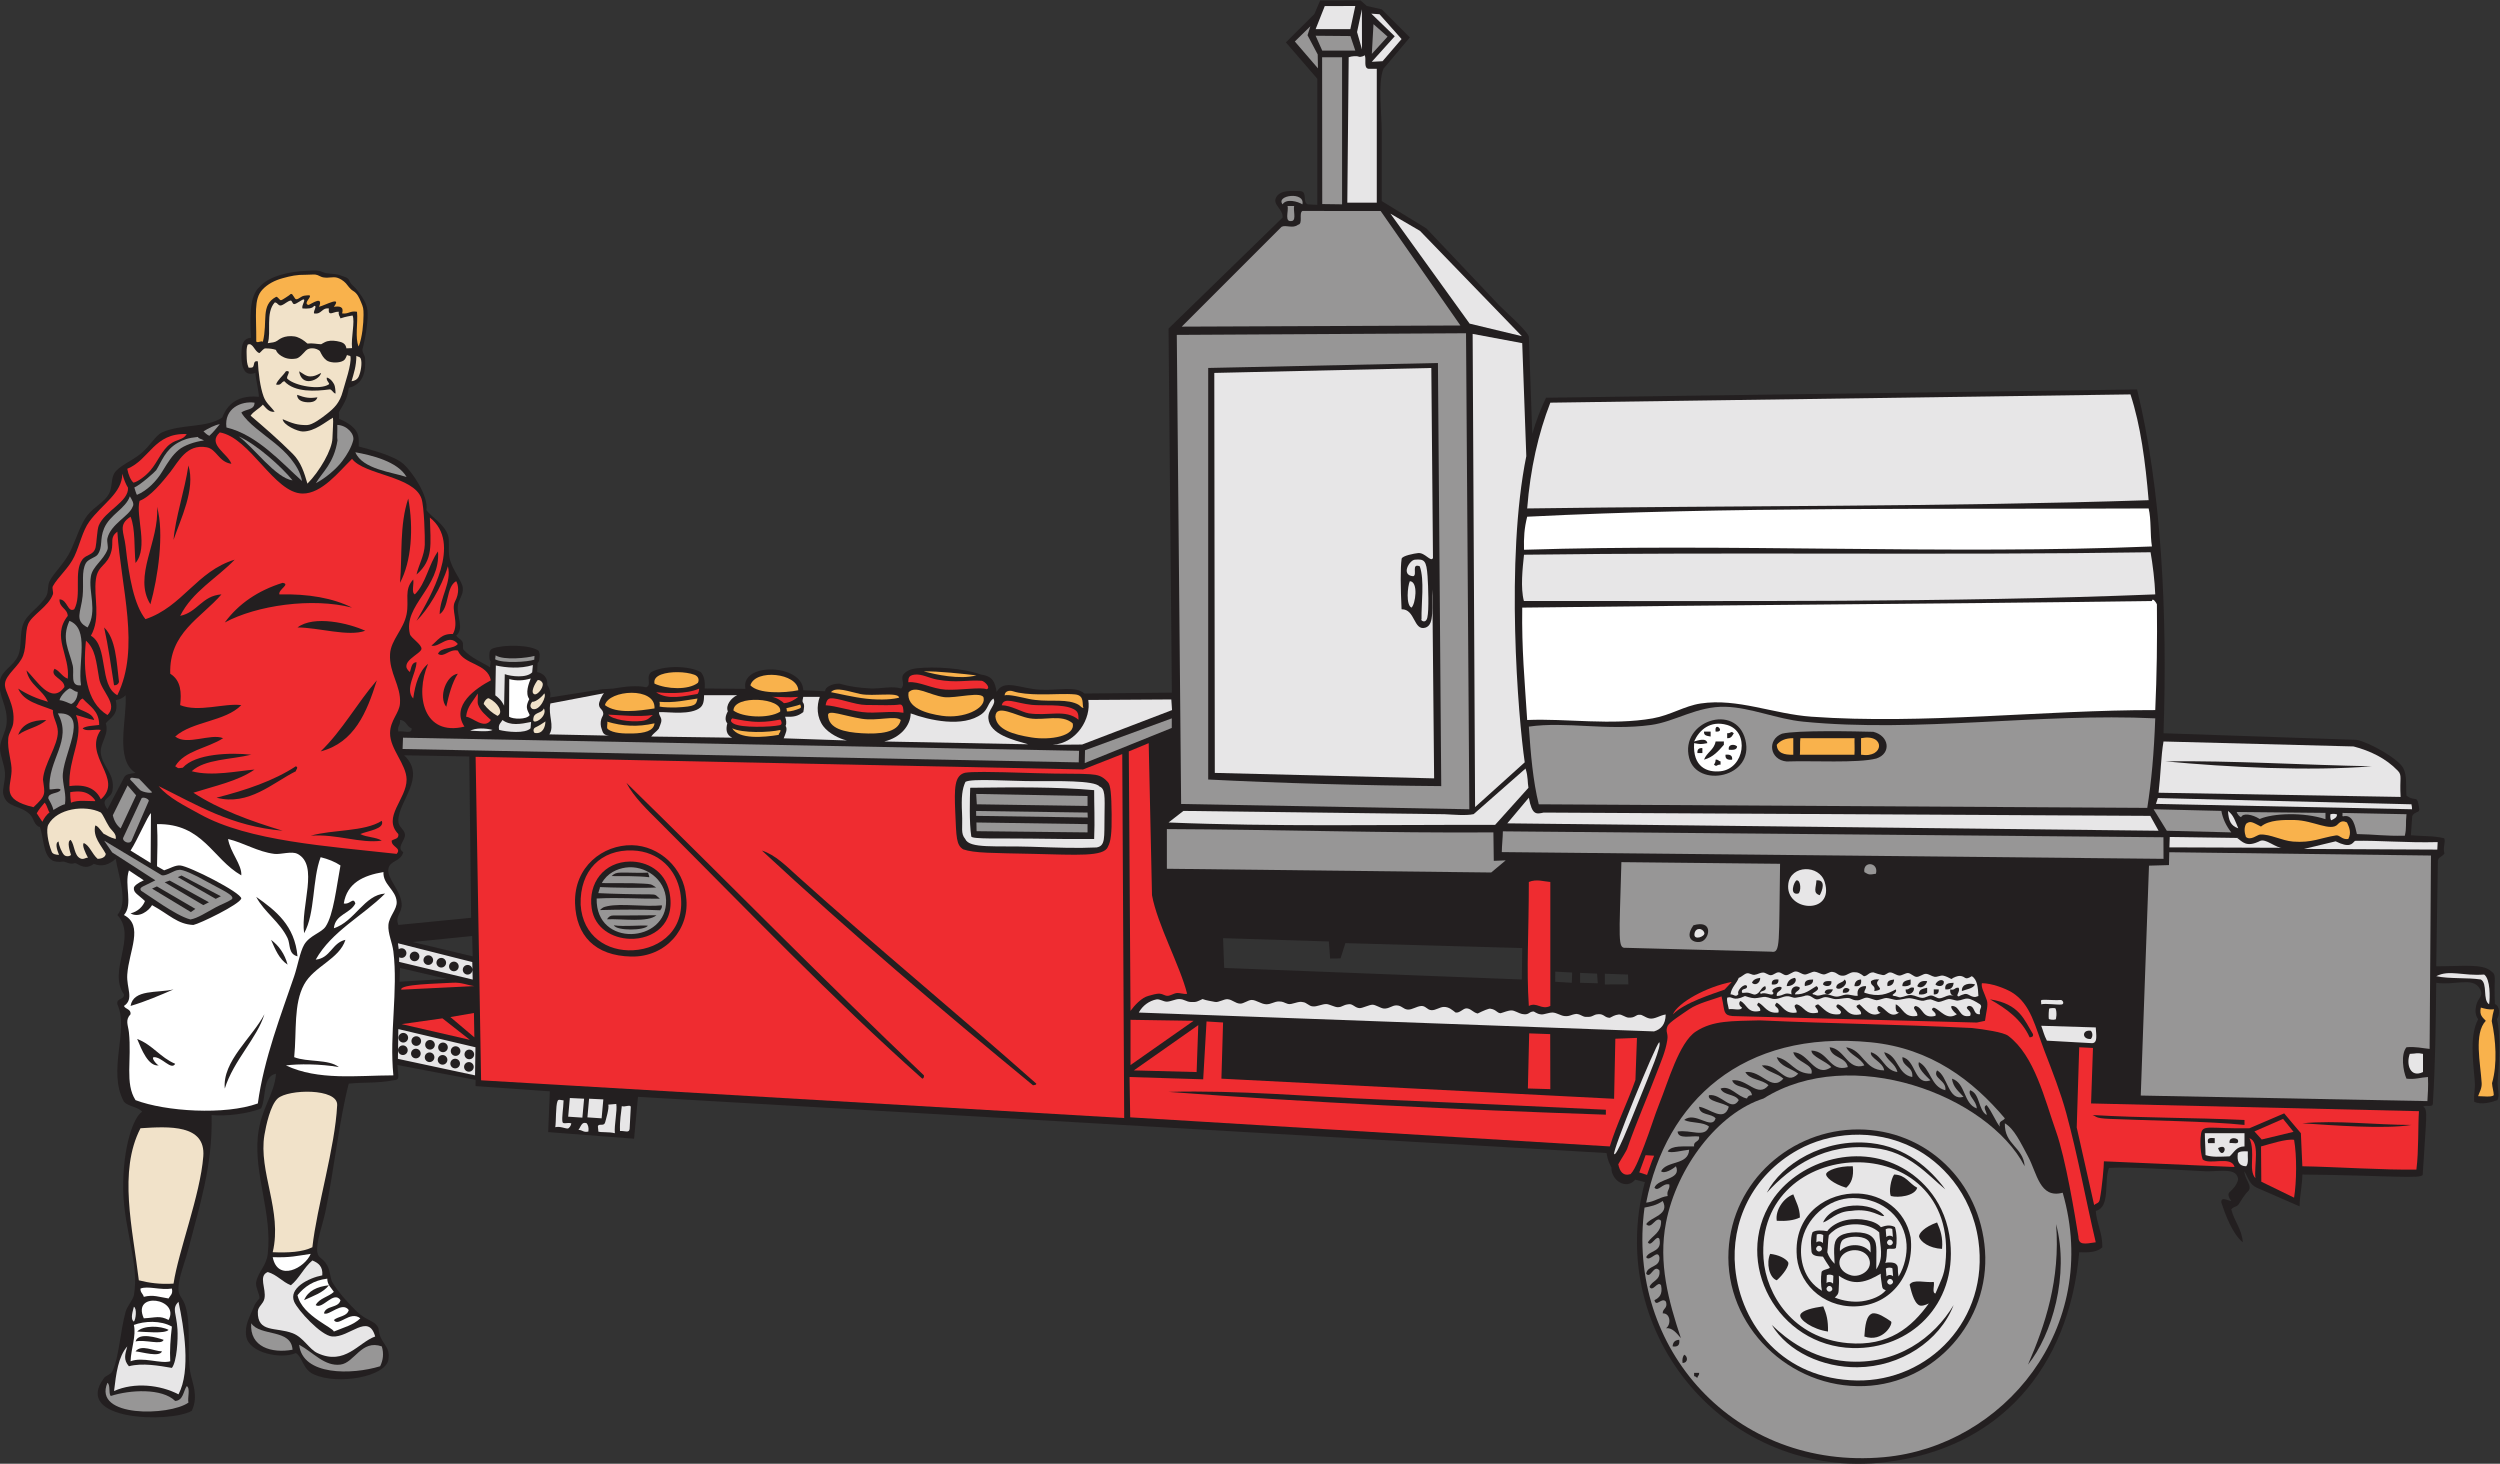
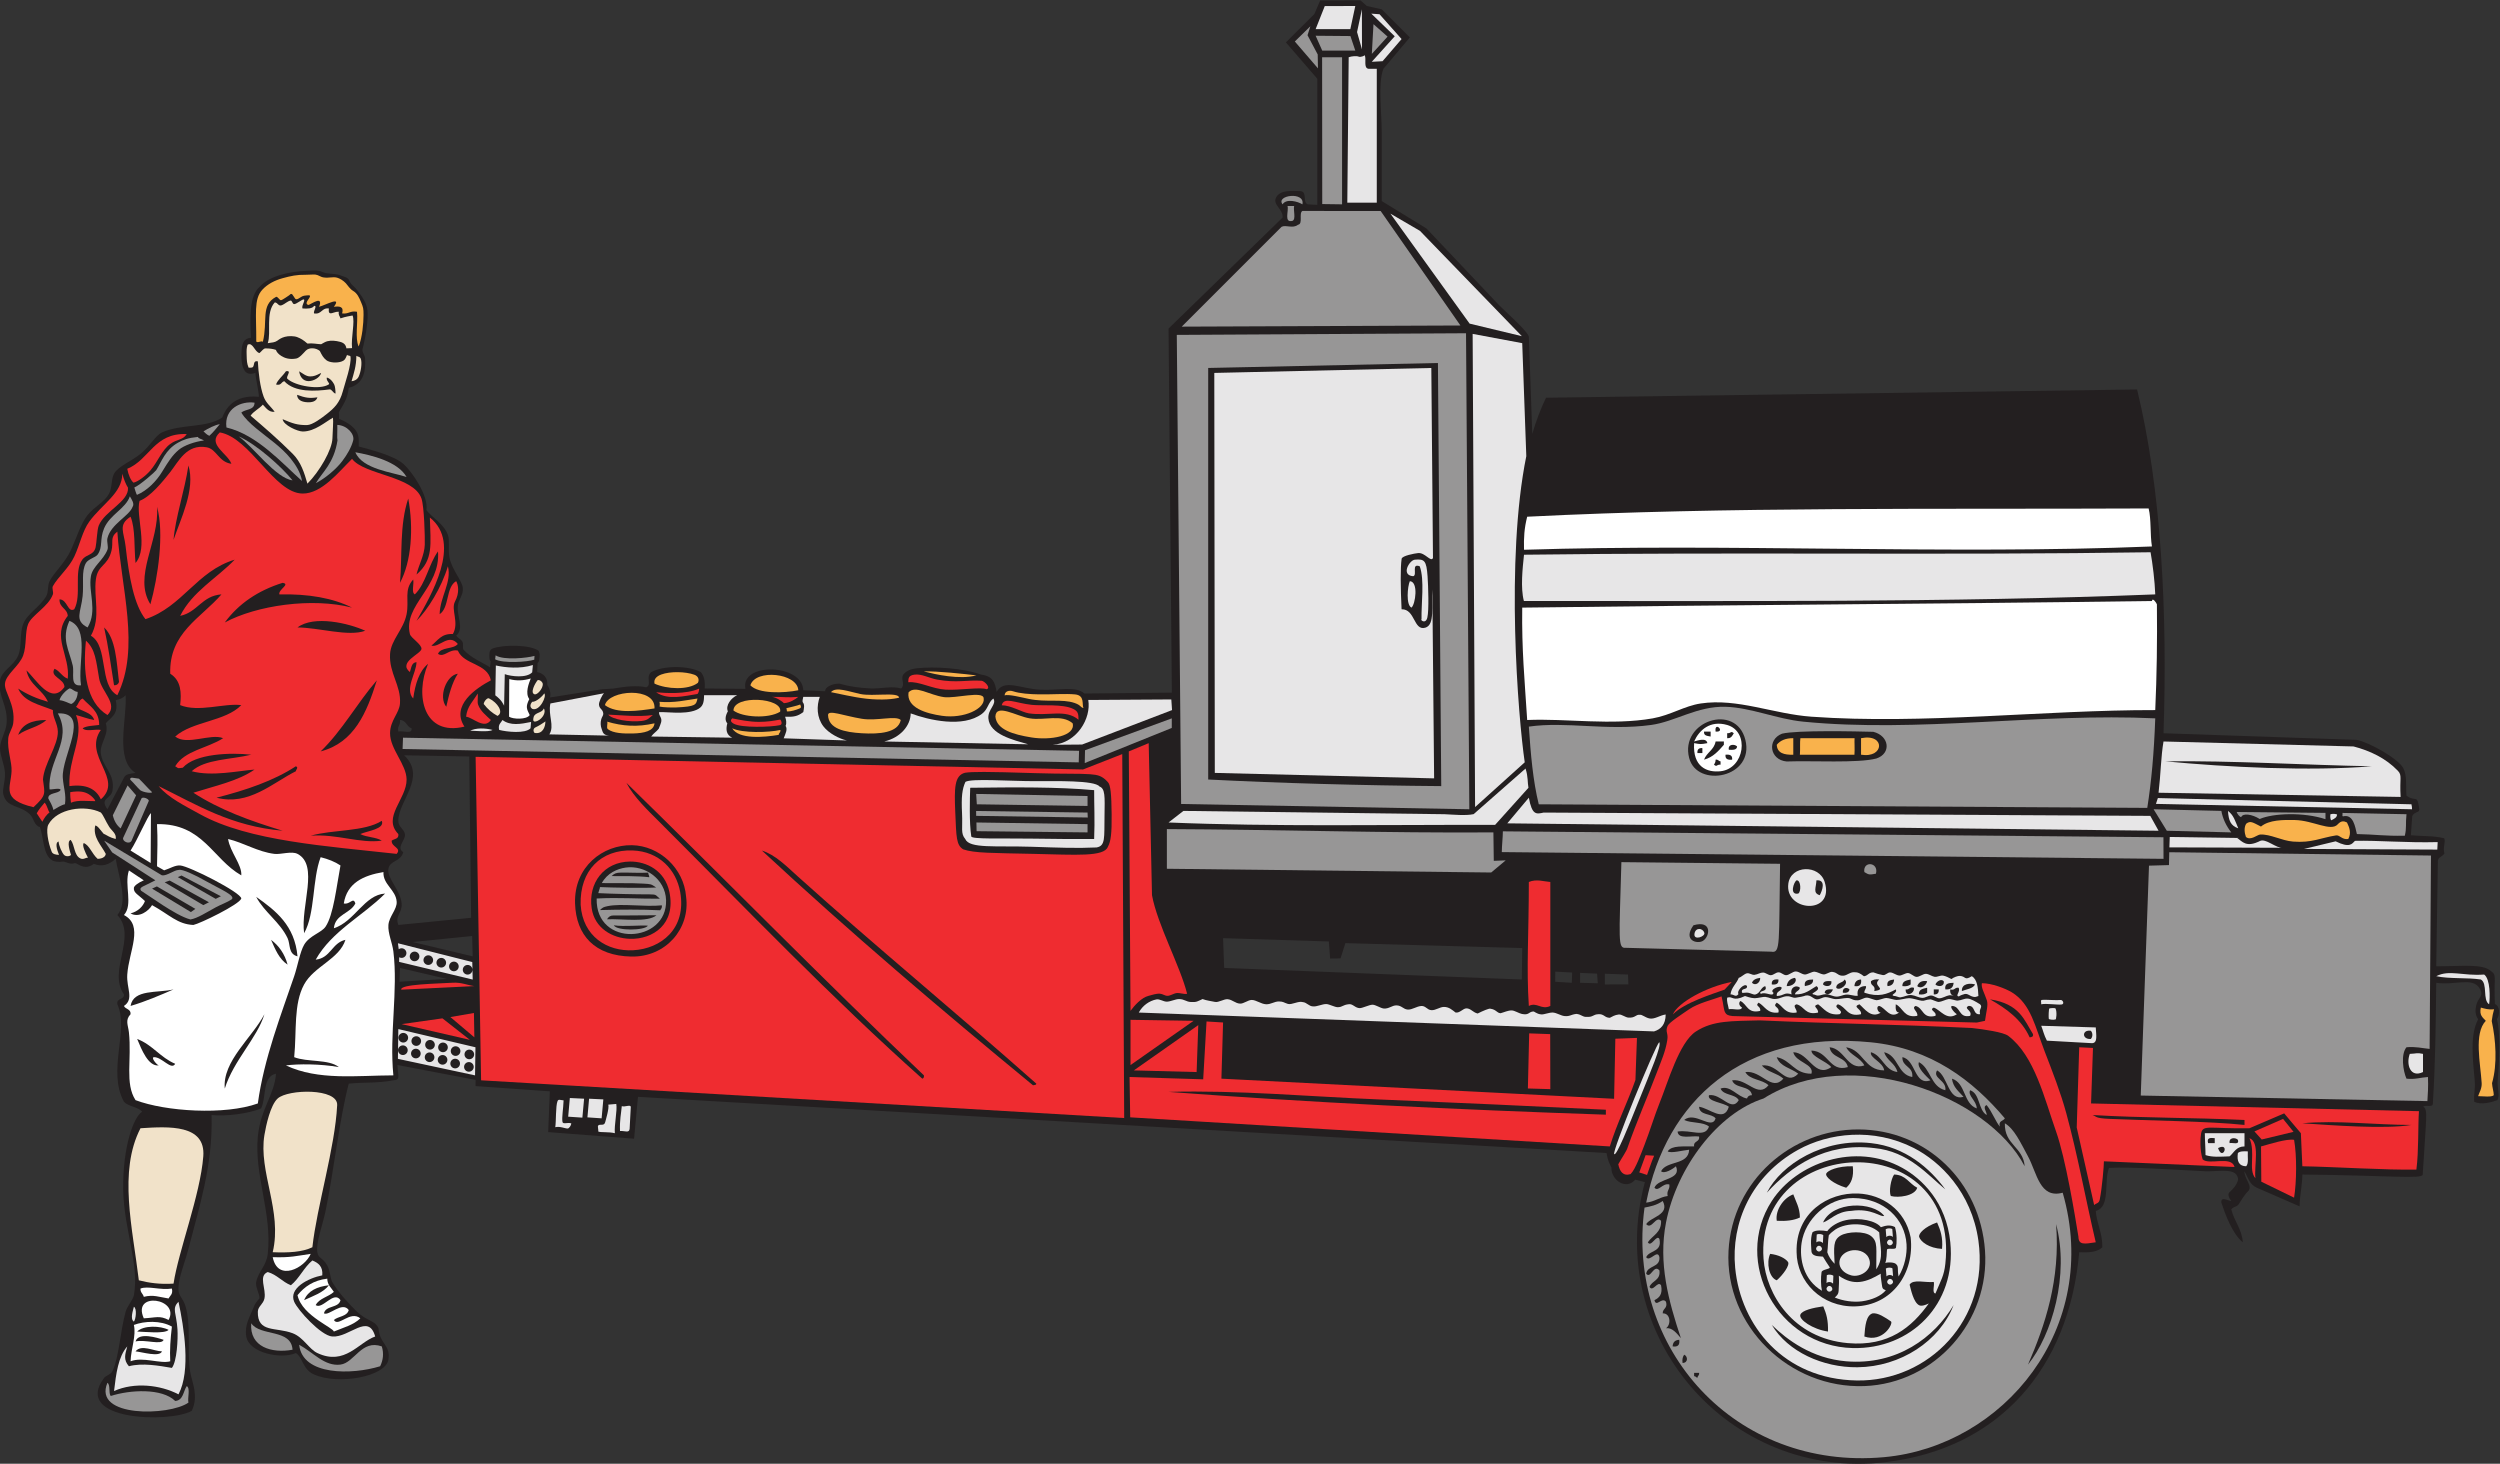
<svg xmlns="http://www.w3.org/2000/svg" viewBox="0 0 967.813 566.653" height="566.653" width="967.813" xml:space="preserve" id="svg2" version="1.1">
  <rect x="0" y="0" width="967.813" height="566.653" fill="#333333" stroke="none" />
  <defs id="defs6" />
  <g transform="matrix(1.333,0,0,-1.333,0,566.653)" id="g10">
    <g transform="scale(0.1)" id="g12">
      <path id="path14" style="fill:#231f20;fill-opacity:1;fill-rule:evenodd;stroke:none" d="m 412.805,1022.34 c -12.59,14.62 -39.746,14.66 -52.805,28.8 -49.41,91.14 15.836,207.49 -19.199,283.21 -3.317,19.31 20.215,11.78 19.199,28.79 -48.27,67.76 39.617,167.67 -19.199,230.41 32.656,37.93 3.672,111.08 -4.801,163.2 -20.848,-18.47 -41.141,-23.59 -63.363,-14.55 -11.617,-8.78 -21.746,-9.82 -30.235,-8.05 -10.918,2.29 -19.109,9.24 -24.25,10.37 -14.113,-5.17 -22.863,2.17 -33.5,4.33 -15.515,-2.29 -27,0.1 -31.898,2.81 -28.066,15.54 -25.098,63.29 -36.774,97.48 -17.171,3.67 -17.5,25.97 -29.578,37.21 -30.465,28.34 -66.602,17.48 -76.801,57.6 -3.816,15 6.25,37.68 4.797,62.4 -1.484,25.28 -14.812,51.69 -14.398,72 0.504,24.35 17.004,46.55 19.199,71.99 4.512,52.17 -26.93,80.32 -19.199,124.8 4.938,28.38 40.129,42.17 52.805,72 11.176,26.31 3.582,63.13 14.398,91.2 12.059,31.32 48.91,49.51 67.195,81.61 6.985,12.25 3.239,30.68 9.602,43.19 13.148,25.88 44.922,52.87 62.402,91.21 16.746,36.72 28.602,76.88 47.996,100.8 20.293,25.01 49,37.42 62.403,62.39 9.453,17.63 5.426,41.07 14.398,57.61 11.797,21.72 49.914,35.9 76.805,57.6 27.215,21.96 43.945,54.06 62.402,62.39 56.403,25.49 128.317,11.95 174.981,43.2 9.426,23.34 31.429,67.62 106.445,60.22 0,15.99 -9.977,53.95 -9.977,69.95 -6.281,-3.88 -19.101,-4.83 -26.203,0.47 -11.828,8.83 -16.648,32.07 -13.851,66.35 1.719,21.09 8.027,32.93 26.992,34.84 -3.133,56.4 -4.793,122.02 24.805,147.37 25.621,30.5 83.98,45.05 138.242,47.05 12.348,0.45 23.273,1.91 33.848,-0.01 7.304,-1.33 14.453,-5.84 21.789,-7.01 13.972,-2.24 29.859,-1.68 41.324,-6.43 6.441,-2.66 16.429,-4.83 21.309,-8.9 4.87,-4.08 4.63,-10.09 10.55,-16.45 4.95,-5.31 10.96,-10.2 15.81,-16.4 17.32,-22.15 28.19,-39.47 30.61,-58.68 3.08,-24.46 -4.13,-75.63 -14.4,-114.46 -0.67,-11.47 6.84,-15 7.59,-26.52 2.25,-34.54 -3.18,-74.49 -47.47,-84.98 -3.78,-34.2 -16.046,-48.09 -28.612,-70.82 0.753,-8.19 0.71,-13.58 0.011,-19.03 13.086,-5.44 41.331,-18.05 52.601,-39.76 6.38,-13.14 5.09,-25.71 4.86,-40.82 28.75,-7.88 100.63,-25.19 129.54,-50.37 24.3,-21.18 74.14,-93.04 67.2,-134.4 13.06,-19.12 51.04,-39.85 62.4,-72.01 6.1,-17.27 -0.1,-43.79 4.8,-67.19 7.17,-34.26 35.97,-64.94 38.4,-86.4 2.38,-20.99 -12.37,-33.12 -14.4,-52.81 -3.17,-30.87 19.22,-65.81 -4.8,-86.39 3.56,-5.23 15.09,-10.64 18.49,-18.43 3.4,-7.79 -1.33,-17.96 3.51,-23.06 22.95,-24.17 54.45,-36.11 76.37,-50.3 l 1.78,17.23 c -2.74,2.19 -3.93,6.94 -3.9,17.17 0.04,13.51 3.36,17.22 9.35,20.19 33.49,12.55 112.69,10.85 134.4,-7.18 0.73,-5.29 3.27,-6.16 2.3,-15.88 -1.24,-12.44 -1.14,-14.26 -5.91,-18.96 l -1.19,-26.39 c 17.75,-3.13 31.31,-16.77 29.28,-36.82 6.87,-10.2 11.57,-25.56 7.79,-36.91 l 151.4,23.93 32.17,1.9 c 35.26,6.14 68.95,9.8 96.16,3.78 17.42,7.28 -2.98,29.53 14.4,44.12 35.76,19.49 108.24,19.49 144,0 9.56,-11.24 12.8,-25.34 11.34,-47.59 l 118.26,-1.13 c -15.54,78.37 166,73.25 168,-4.07 l 63.74,-2.84 c -2.23,10.83 19.59,23.01 41.86,22.04 27.55,-8.16 58.57,-12.55 90.55,-13.92 28.22,-1.22 62.48,7.92 88.16,-0.11 14.19,13.81 -5.82,29.27 9.23,43.94 5.44,5.27 14.45,12.11 34.95,14.59 53.9,6.07 137.7,0.33 188.17,-18.26 34.95,-4.68 40.06,-22.76 44.94,-50.25 20.64,38.75 68.94,9.54 125.99,6.48 53.6,-2.86 103.53,11.91 128.9,-11.07 l 253.91,2.55 -9.6,1057.31 331.2,322.33 c 2.13,24.72 -29.35,36.81 -19.19,57.61 11.4,23.36 44.92,20.12 71.99,19.2 19.84,-2.57 4.24,-32.17 20.39,-38.41 l 27.62,-1.42 v 366.22 l -91.22,105.6 82.74,82.36 16.78,39.28 117.18,0.31 18.52,-16.34 43.18,-9.6 81.6,-81.61 -76.79,-91.2 c -16.43,-42.28 -4.81,-122.8 -4.81,-187.19 0,-66.26 0,-134.13 0,-196.81 l 129.91,-79.67 210.89,-222.72 c 24.18,-24.14 80.9,-73.7 86.41,-91.2 l 9.98,-282.83 c 10.16,35.99 24.84,74.1 39.86,105.23 l 1716.57,24 c 70.15,-286.79 88.65,-644.92 76.79,-998.41 l 561.6,-19.2 c 36.57,-7.54 119.48,-54.32 134.4,-81.6 12.05,-22.03 7.26,-54.59 9.61,-80.66 23.61,-16.99 30.15,-0.02 34.53,-23.3 2.4,-12.8 4.41,-20.1 -0.31,-22.53 -5.82,-2.99 -14.48,-5.17 -17.6,-14 -1.19,-12.55 -2.05,-33.22 -3.87,-55.02 36.99,-3.26 65.41,-1 96.7,-8.67 5.12,-11.31 -4.72,-27.81 0.82,-44.12 -5.74,-9.33 -16.99,-9.8 -19.08,-20.49 l -4.8,-307.2 c 80.52,0.07 134.86,8 159.59,-14.41 17.38,-11.81 6.99,-18.73 10.84,-95.23 13.39,-4.64 16.03,-28.78 5.91,-43.89 10.45,-41.16 7.56,-117.97 2.17,-177.12 -2.09,-23.15 7.25,-43.6 -0.92,-58.15 -18.51,-6.61 -46.66,-14.34 -67.18,-4.81 -2.19,17.18 3.35,39.03 1.46,60.06 -5.68,63.14 -14.59,135.02 9.92,179.66 -10.27,14.27 -8.08,29.03 -5.41,41.44 4.65,21.5 24.71,26.15 8.42,50.04 -21.35,31.32 -70.14,6.42 -124.8,14.41 -1.29,-117.11 -2.5,-234.31 -9.59,-345.61 2.26,-19.86 -17.15,-7.43 -28.31,-13.87 14.59,-9.56 8.75,-25.66 -1.3,-197.329 -0.37,-14.179 -102.45,-2.304 -349.59,0 0,-28.796 -7.99,-63.582 -7.99,-92.382 l -123.32,53.664 c -21.68,9.453 -25.22,26.804 -36.7,48.32 -1.54,-22.473 26.78,-43.723 9.2,-59.367 -7.85,-6.973 -23.09,-31.551 -25.12,-35.028 -5.86,-9.992 -13.09,-6.406 -22.48,-16.007 8.14,-35.059 30.43,-55.965 33.59,-95.996 -31.23,24.796 -52.44,85.117 -62.4,115.195 -1.74,20.351 20.8,4.211 28.81,4.805 -7.89,10.128 -10.96,20.039 -5.37,25.195 14.88,13.691 19.16,20.578 23.69,31.535 2.4,5.848 2.07,12.285 -3.93,20.066 -13.61,17.696 -58.08,8.145 -91.19,9.602 -75.99,3.34 -218.28,13.621 -278.4,9.598 -15.25,-39.149 5.22,-114.012 -38.39,-124.793 3.08,-38.516 19.59,-63.606 19.2,-105.606 C 6091.88,615.273 6067.44,612.5 6038.4,614.348 6008.98,277.668 5806.64,44.113 5476.8,4.746 5019.9,-49.785 4657.75,372.18 4776.93,817.805 l -27.95,7.293 c -25.89,-31.16 -70.19,-2.254 -69.21,35.246 -7.23,14.617 -10.84,22.41 -14.16,42 l -2812.81,163.206 -11.31,-121.612 -249.46,19.218 4.79,118.384 -215.77,15.25 0.18,17.97 -226.93,43.2 c 0.78,-32.04 10.45,-42.76 -11.9,-44.41 -48.07,-8.9 -81.76,-5.07 -129.6,-9.6 -28.07,-108.735 -42.273,-248.001 -67.198,-369.602 -8.485,-41.368 -28.368,-91.368 -24,-120 2.878,-18.918 16,-15.422 28.796,-38.399 8.079,-14.504 9.415,-39.492 14.403,-48 16.543,-28.211 44.399,-59.687 71.999,-86.406 28.56,-27.645 51.73,-24.207 62.4,-47.996 3.2,-46.106 35.94,-48.371 28.8,-91.203 -8.26,-49.571 -145.461,-74.324 -215.996,-43.203 -33.57,14.816 -32.844,50.644 -52.805,62.402 -42.367,-19.004 -135.969,-0.164 -144,48 -5.797,34.785 10.969,57.449 24,91.199 2,5.188 14.539,20.547 14.399,19.199 1.25,11.965 -12.551,32.735 -9.598,48.008 5.848,30.215 29.605,46.242 33.602,81.594 13.242,117.039 -39.735,228.504 -28.801,340.801 7.883,80.976 47.941,120.136 52.801,182.406 -40.223,-7.78 -27.536,-68.47 -43.204,-100.8 -36.953,-15.41 -102.683,-23.71 -144,-19.2 4.153,-147.047 -36.218,-267.086 -67.195,-388.805 -10.015,-39.355 -30.851,-87.304 -28.805,-120 1.04,-16.57 12.829,-23.933 19.204,-43.203 18.511,-55.965 5.07,-131.941 14.402,-192 4.906,-31.582 26.164,-70.644 4.797,-115.195 -64.422,-35.871 -348.11,-28.77 -254.399,95.996 4.887,6.512 19.102,9.344 24,19.199 18.891,38.035 22.461,114.344 38.399,172.801 4.512,16.555 21.433,34.043 24,48 16.39,89.207 -28.641,187.539 -31.106,306.074 -1.656,124.559 30.293,212.193 55.11,226.723 z m 4006.805,384.01 -864.42,33.59 -3.19,86.41 307.2,-9.6 3.69,-49.48 30.27,0.33 14.05,44.35 513.59,-14.4 -1.19,-91.2 z m 145.19,-9.6 -48.24,3 0.24,29.45 48.94,-2.65 -0.94,-29.8 z m 73.38,26.52 2.03,-27.91 -51.4,1.39 v 28.8 l 49.37,-2.28 z m 89.83,-2.53 1.13,-28.55 -68.34,-0.24 v 31.08 l 67.21,-2.29 z M 1195.2,2135.95 c 2.93,-18.94 -26.35,-5.65 -38.4,-9.61 -3.85,16.66 7.15,18.46 4.8,33.6 18.56,-0.64 18.93,-19.47 33.6,-23.99 z m -801.602,-129.6 c -14.68,-2.86 -27.211,-1.88 -33.028,-12.97 l -48.566,-92.64 c -23.524,32.5 10.203,30.06 14.398,52.81 9.36,50.73 -29.082,68.73 -33.597,110.4 -3.149,28.97 25.183,53.78 14.398,86.39 14.551,17.45 38.535,25.47 28.797,67.21 12.262,2.13 22.07,6.73 28.801,14.4 4.676,-68.63 -32.528,-186.81 28.797,-225.6 z m 974.562,-420.82 -211.36,-20.78 c -10.28,28.46 11.93,33.9 9.6,62.4 -3.17,38.71 -43.67,73.92 -38.4,100.8 4.99,25.45 35.03,19.29 43.2,48 -22.02,14.53 7.54,34.3 4.8,52.79 -2.13,14.42 -19.19,20.3 -19.2,38.41 -0.02,58.6 83.69,126.81 16.9,190.32 l 189.09,-3.47 5.37,-468.47 z m 4.64,-111.98 -174.37,41.61 172.77,17.57 1.6,-59.18 z m -75.24,-65.58 -137.53,-8.02 1.57,39.99 135.96,-31.97 v 0" />
      <path id="path16" style="fill:#f9b24c;fill-opacity:1;fill-rule:evenodd;stroke:none" d="m 7243.2,1319.94 c -3.04,-10.25 -5.27,-21.81 -6.85,-34.26 11.78,-54.01 17.01,-124.97 0.92,-180.31 0.56,-12.62 5,-24.42 5.11,-35.03 -6.19,-6.61 -32.81,-2.74 -45.56,-2.79 3.08,9.91 11.34,21.83 10.37,37.99 -3.52,57.73 -23.13,144.28 12.01,180.81 -8.26,9.33 -19.69,15.51 -14.4,38.4 11.49,-2.9 21.9,-6.91 38.4,-4.81 v 0" />
      <path id="path18" style="fill:#e7e6e7;fill-opacity:1;fill-rule:evenodd;stroke:none" d="m 7228.81,1334.35 c -19.57,12.44 -3.56,60.45 -24.01,72 -40.37,6.03 -91.56,1.25 -129.6,9.6 38.45,19.73 76.54,0.02 139.19,4.79 18.31,-13.12 17.23,-67.77 14.42,-86.39 v 0" />
      <path id="path20" style="fill:#e7e6e7;fill-opacity:1;fill-rule:evenodd;stroke:none" d="m 7079.39,1805.34 c 0,-4.79 -1.05,-16.93 -1.05,-21.73 l -387.15,1.94 91.92,22.06 c 41.34,-20.37 47.44,-7.14 56.11,1.41 67.66,1.62 148.92,-6.12 240.17,-3.68 v 0" />
      <path id="path22" style="fill:#979696;fill-opacity:1;fill-rule:evenodd;stroke:none" d="m 7056,1204.75 c -21.96,2.05 -40.71,7.29 -67.19,4.79 -17.05,-20.36 -9.88,-69.31 0,-91.2 25.25,-2.86 41.23,3.57 62.38,4.8 1.27,-28.46 -0.43,-49.96 -1.62,-70 l -832.46,16.17 23.94,667.64 58.03,1.66 0.78,37.34 760.14,-9.6 -4,-561.6 v 0" />
      <path id="path24" style="fill:#e7e6e7;fill-opacity:1;fill-rule:evenodd;stroke:none" d="m 7036.8,1190.34 c 0,-17.59 0,-35.19 0,-52.79 -37.07,-17.92 -49.65,22.39 -38.4,52.79 21.87,0.75 18.83,3.98 38.4,0 v 0" />
      <path id="path26" style="fill:#ef2c30;fill-opacity:1;fill-rule:evenodd;stroke:none" d="m 7017.6,854.348 c -89.34,-1.77 -231.23,7.754 -331.19,9.597 l -4.3,95.996 -48.52,57.609 -100.8,-43.202 c -115.45,-2.032 -135.15,11.543 -140.35,-14.688 -2.56,-12.93 -4.24,-47.922 4.34,-75.703 19.14,-17.676 83.85,11.777 92.71,-22.141 l -379.41,16.524 c 0.04,-12.938 -5.12,-76.414 -12.17,-111.453 -2.36,-11.68 -10.66,-9.766 -16.11,-15.684 l -50.65,225.379 7.25,232.958 39.96,-1.99 -5.55,-161.2 952.25,-22.44 c -3.01,-39.465 -0.39,-115.59 -7.46,-169.562 z m -331.19,134.394 c 84.51,-5.605 239.51,-17.676 316.79,-4.797 -103.98,0.039 -219.25,14.336 -316.79,4.797 z m -609.61,24.008 c 13.69,-4.53 5.68,-9.2 49.78,-11.21 103.15,-4.77 292.6,-6.774 391.82,-17.595 0,4.797 0,9.602 0,14.395 -155.29,7.34 -291.8,5.5 -441.6,14.41 v 0" />
      <path id="path28" style="fill:#e7e6e7;fill-opacity:1;fill-rule:evenodd;stroke:none" d="m 7003.2,1915.15 c 1.35,-7.76 1.9,-8.26 1.64,-14.41 l -743.61,15.6 5.55,16.91 736.42,-18.1 v 0" />
      <path id="path30" style="fill:#979696;fill-opacity:1;fill-rule:evenodd;stroke:none" d="m 6988.81,1886.35 c -3.05,-29.99 0.74,-39.38 -4.81,-62.4 -59.88,-1.31 -83.94,3.74 -139.2,4.79 -4.98,20.02 -9.94,59.12 -40.6,51.34 -3.71,2.81 0.9,6.73 -1.8,10 l 186.41,-3.73 v 0" />
      <path id="path32" style="fill:#e7e6e7;fill-opacity:1;fill-rule:evenodd;stroke:none" d="m 6971.82,1936.56 -703.01,12.18 c 6.27,52.12 6.91,105.87 14.39,148.81 l 552,-14.41 c 47.3,-12.38 93.18,-33.79 128.39,-70.43 13.52,-14.03 4.91,-21.05 8.23,-76.15 z m -683.81,103.38 c 181.29,-17.19 418.65,-29.2 600,-14.39 -195.88,3.57 -404.38,16.86 -600,14.39 v 0" />
      <path id="path34" style="fill:#f9b24c;fill-opacity:1;fill-rule:evenodd;stroke:none" d="m 6819.75,1814.35 c -18.4,-2.79 -24.22,12.19 -35.77,10.4 -43.82,-6.82 -69.96,-22.28 -124.45,-17.9 -33.77,2.7 -65.96,22.08 -95.72,20.49 -8.32,-0.45 -27.79,-18.9 -41.31,-6.91 -4.26,11.74 -6.04,27.01 0.7,38.16 12.44,9.96 19.14,3.82 43.05,-8.1 23.16,19.62 65.04,19.67 97.95,19 53.79,-1.09 104.92,-34.65 124.86,-12.6 9.83,10.86 17.85,10.16 26.94,5.45 6.81,-14.14 13.43,-30.27 3.75,-47.99 v 0" />
      <path id="path36" style="fill:#e7e6e7;fill-opacity:1;fill-rule:evenodd;stroke:none" d="m 6787.21,1885.74 c -0.55,-8.71 -6.17,-11.64 -16,-16.74 -3.22,-1.68 -4.57,11.21 -3.2,17.35 10.02,2.03 12.69,0.9 19.2,-0.61 v 0" />
      <path id="path38" style="fill:#979696;fill-opacity:1;fill-rule:evenodd;stroke:none" d="m 6753.59,1890.21 c 0,-4.81 0,-13.46 0,-18.26 -63.86,20.85 -151.91,17.53 -191.03,0.53 -22.15,13.88 -48.75,17.89 -53.81,5.45 -4.77,0.74 -10.88,8.53 -13.07,14.86 l 257.91,-2.58 v 0" />
      <path id="path40" style="fill:#ef2c30;fill-opacity:1;fill-rule:evenodd;stroke:none" d="m 6662.4,772.746 -95.19,46.375 -0.8,102.422 c 27.79,7.48 73.3,22.598 95.99,19.199 8.28,-45.633 7.44,-122.226 0,-167.996 v 0" />
      <path id="path42" style="fill:#ef2c30;fill-opacity:1;fill-rule:evenodd;stroke:none" d="m 6660.78,963.938 -92.44,-22.278 -21.13,23.469 83.22,36.411 30.35,-37.602 v 0" />
      <path id="path44" style="fill:#e7e6e7;fill-opacity:1;fill-rule:evenodd;stroke:none" d="m 6630.29,1788.85 -330,1.21 1.02,30.13 195.82,-2.85 c 15.39,-10.78 26.74,-28.7 66.11,-8.77 17.07,8.65 48.24,-22.62 67.05,-19.72 v 0" />
      <path id="path46" style="fill:#ef2c30;fill-opacity:1;fill-rule:evenodd;stroke:none" d="m 6550,829.16 c -21.48,24.746 1.29,73.945 -17.21,116.387 31.29,-11.914 13.34,-77.07 17.21,-116.387 v 0" />
      <path id="path48" style="fill:#e7e6e7;fill-opacity:1;fill-rule:evenodd;stroke:none" d="m 6528.01,907.148 c -1,-15.019 3.22,-35.242 -4.81,-43.203 -20.49,0.313 -27.63,13.965 -24,38.399 5.68,5.527 16.97,5.429 28.81,4.804 v 0" />
      <path id="path50" style="fill:#e7e6e7;fill-opacity:1;fill-rule:evenodd;stroke:none" d="m 6518.4,959.941 c 0,-12.793 0,-25.593 0,-38.398 -24.02,0.039 -30.26,-17.734 -43.2,-28.797 -28.21,-1.016 -49.46,-3.027 -70,3.613 0,19.2 -2,44.383 -2,63.582 38.4,0 76.8,0 115.2,0 z m -43.2,-28.796 c 9.08,2.128 28.92,-6.524 24,9.597 -7.17,7.617 -27.36,7.024 -24,-9.597 z m -33.6,-14.395 c 13.34,-40.09 35.69,18.23 0,0 z m -28.81,14.395 c 6.41,0 12.82,0 19.2,0 0,4.804 0,9.597 0,14.402 -12.54,1.34 -24,1.621 -19.2,-14.402 v 0" />
      <path id="path52" style="fill:#e7e6e7;fill-opacity:1;fill-rule:evenodd;stroke:none" d="m 6500.41,1845.25 c -22.46,7.93 -28.01,22.29 -30,50.7 17.21,-13.2 20.74,-29.56 30,-50.7 v 0" />
      <path id="path54" style="fill:#979696;fill-opacity:1;fill-rule:evenodd;stroke:none" d="m 6480,1833.55 -187.21,4.79 -38.4,62.4 196.8,-4.79 c 4.01,-22.2 13.61,-43.01 28.81,-62.4 v 0" />
      <path id="path56" style="fill:#979696;fill-opacity:1;fill-rule:evenodd;stroke:none" d="m 6282.99,1819.43 0.21,-62.68 -1921.74,19.59 c 0,16 3.09,44.28 3.09,60.27 l 1918.44,-17.18 v 0" />
      <path id="path58" style="fill:#e7e6e7;fill-opacity:1;fill-rule:evenodd;stroke:none" d="m 6268.81,1838.34 -1891.41,21.5 62.6,74.51 c 9.32,-51.58 21.99,-47.94 42.97,-43.21 l 1761.83,-9.6 24.01,-43.2 v 0" />
      <path id="path60" style="fill:#ffffff;fill-opacity:1;fill-rule:evenodd;stroke:none" d="m 6264,2495.94 c 1.2,-105.19 -0.29,-207.71 -4.8,-307.2 -323.32,0.53 -674.24,-42.41 -998.4,-19.2 -111.03,7.96 -214.71,54.38 -321.6,38.41 -47.42,-7.09 -87.42,-34.01 -139.2,-43.2 -120.04,-21.31 -251.6,0.18 -364.8,-4.81 -7.39,116.87 -16.1,203.72 -14.4,326.4 602.34,7.86 1216.64,10.68 1828.81,19.21 1.41,11.41 12.99,-5.34 14.39,-9.61 v 0" />
      <path id="path62" style="fill:#e7e6e7;fill-opacity:1;fill-rule:evenodd;stroke:none" d="m 6259.2,2524.75 c -608.4,-24.22 -1210.76,-18.62 -1833.59,-19.2 -10.1,38.08 -3.81,94.77 0.37,134.4 608.63,8.09 1237.5,-1.91 1819.63,7.17 6.07,-33.92 12.24,-83.73 13.59,-122.37 v 0" />
      <path id="path64" style="fill:#979696;fill-opacity:1;fill-rule:evenodd;stroke:none" d="m 6259.2,2164.75 c -3.56,-100.17 -11.13,-183.93 -23.18,-260.01 l -1767.21,10.41 c -16.8,68.01 -23.46,146.14 -28.81,225.59 109.32,15.71 226.21,-12.84 355.2,4.81 69.41,9.49 133.96,55.17 215.99,52.79 73.58,-2.13 148.69,-35.59 225.61,-43.19 332.52,-32.86 685.6,25.7 1022.4,9.6 z m -818.65,-39.1 c -48.54,1.28 -221.8,5.32 -265.37,-5.44 -44.11,-17.24 -35.88,-76.08 13.45,-80.72 73.89,2.8 206.94,-5.45 260.53,8.65 44.04,14.4 38.13,65.63 -8.61,77.51 z m -534.94,-76.11 c 22.96,-88.54 190.64,-57.48 163.2,52.8 -27.11,108.9 -191.08,54.62 -163.2,-52.8 v 0" />
      <path id="path66" style="fill:#ffffff;fill-opacity:1;fill-rule:evenodd;stroke:none" d="m 6249.61,2663.95 c -592.5,-24.18 -1227.21,9.39 -1823.63,-9.6 -0.86,35.47 0.64,61.93 9.22,95.99 587.42,29.42 1183.02,21.14 1804.8,24.01 7.95,-32.06 3.89,-76.12 9.61,-110.4 v 0" />
-       <path id="path68" style="fill:#e7e6e7;fill-opacity:1;fill-rule:evenodd;stroke:none" d="m 6240,2798.34 c -598.05,-19.65 -1208.05,-15.52 -1804.8,-23.99 9.16,115.64 32.28,217.32 67.2,307.19 l 1684.81,24.01 c 29.7,-90.3 43.4,-196.59 52.79,-307.21 v 0" />
      <path id="path70" style="fill:#e7e6e7;fill-opacity:1;fill-rule:evenodd;stroke:none" d="m 6075.59,1221.41 -131.06,7.33 c -8.63,16.16 -11.62,31.44 -16.52,43.21 l 158.4,-4.8 c 1.07,-21.59 6.32,-45.4 -10.82,-45.74 z m -3.6,36.14 c -9.92,1.47 -16.09,-1.8 -18.53,-6.37 -4.08,-7.59 2.17,-18.8 18.53,-17.63 6.17,6.31 6.17,17.69 0,24 v 0" />
      <path id="path72" style="fill:#ef2c30;fill-opacity:1;fill-rule:evenodd;stroke:none" d="m 6086.41,643.145 c -33.38,-5.079 -49.79,-8.407 -50.32,16.171 -10.13,62.032 -36.93,226.438 -64.9,305.43 -33.57,94.904 -62.28,220.134 -139.12,278.104 -13.69,10.33 -69.36,18.63 -105.18,22.6 -236.17,11.38 -380.07,11.79 -616.71,22.19 -80.2,-2.39 -134.87,0.52 -185.38,-32.55 -48.39,-31.69 -81.19,-148.72 -105.6,-208.74 -13.26,-32.64 -27.42,-79.514 -43.2,-120.002 -9.16,-23.524 -26.53,-71.844 -40.51,-85.145 -21.37,-6.867 -31.51,7.246 -35.74,28.543 10.31,19.055 24.33,37.949 27.71,50.371 25.25,72.383 57.68,146.093 85.16,218.513 11.62,30.58 23.92,57.68 29.26,90.49 4.04,22.77 -6.67,24.18 1.32,42.83 4.79,10.03 41.57,33.69 62.41,47.99 25.82,17.74 70.48,28.48 94.06,37.35 6.25,-24.81 5.62,-39.25 11.05,-47.64 3.26,-5.03 6.41,-7.89 21.02,-9.49 l 709.3,-18.85 23.76,5.04 c 3.68,28.02 9.97,45.44 5.24,59.84 -7.09,21.58 -17.13,36.54 -14.32,49.39 27.91,0.25 68.48,-15.24 86.98,-26.5 55.5,-33.79 67.63,-99.67 95.29,-171.44 22.87,-59.41 46.52,-119.5 62.95,-179.99 33.65,-123.88 55.54,-246.974 85.47,-374.505 z m -192.02,595.195 c 5.86,0.55 11.37,1.44 9.61,9.61 -25.29,40.29 -37.98,87.38 -124.8,100.79 48.1,-27.1 91.82,-58.57 115.19,-110.4 v 0" />
      <path id="path74" style="fill:#979696;fill-opacity:1;fill-rule:evenodd;stroke:none" d="m 4776,743.945 c 17.01,3.313 34.74,6.477 52.81,19.2 21.39,-40.692 -34.3,-45.645 -48.01,-67.196 15.8,-18.105 28.24,26.043 43.2,9.598 1.31,-34.91 -25,-42.207 -38.39,-62.402 9.23,-16.602 25.66,24.882 33.59,9.601 8.53,-38.937 -28.97,-31.836 -38.4,-52.805 9.65,-16.015 33.16,24.942 38.4,0 2.42,-31.211 -34.65,-22.937 -38.4,-47.996 13.03,-16.593 21.84,28.817 38.4,9.598 4.04,-29.629 -21.93,-29.258 -28.79,-47.996 10.33,-16.242 23.63,19.433 33.59,4.793 5.3,-26.102 -5.19,-36.406 -19.2,-43.192 5.04,-22.433 21.72,10.801 33.6,-4.804 5.51,-19.903 -10.1,-18.703 -9.59,-33.594 22.79,0.809 24.9,-32.637 9.59,-43.203 17.87,2.351 30.25,-13.723 43.2,-28.801 -35.92,107.727 -66.23,218.156 -43.2,335.996 31.37,160.528 151.19,318.058 283.2,359.998 253.58,159.44 650.59,9.77 758.4,-196.795 -4.34,56.477 -59.41,62.2 -57.6,124.797 27.31,-16.074 44.73,-54.426 67.21,-95.996 26.48,-48.984 33.87,-123.769 100.8,-105.598 C 6103.3,394.102 5818.52,50.879 5471.99,19.141 5038.91,-20.516 4720.53,334.66 4776,743.945 Z m 1195.19,-47.996 c 12.87,-161.261 -32.11,-294.367 -81.58,-408 69.49,85.957 120.82,260.578 81.58,408 z m -574.3,274.93 c -194.82,0.324 -366.21,-149.863 -376.95,-352.02 -11.68,-219.472 177.89,-401.359 394.45,-393.312 205.43,7.629 364.83,188.789 350.41,393.594 -14.14,200.8 -170.91,351.418 -367.91,351.738 z M 4920,263.945 c 0,-3.203 0,-6.394 0,-9.597 4.82,0.007 5.7,-3.887 9.61,-4.805 0.25,6.141 6.15,6.648 4.78,14.402 -4.78,0 -9.59,0 -14.39,0 z m -28.81,52.805 c -4.02,-5.578 -6.33,-12.871 -4.78,-24.004 16.68,-0.031 15.7,19.277 4.78,24.004 z m -33.59,23.992 c 15.04,-2.226 21.42,4.18 19.2,19.199 -12.21,-0.586 -18.62,-6.98 -19.2,-19.199 v 0" />
      <path id="path76" style="fill:#e7e6e7;fill-opacity:1;fill-rule:evenodd;stroke:none" d="m 5985.61,1346.89 c 6.64,-1.78 9.64,-12.07 1.71,-13.12 -12.34,-1.64 -44.68,3.72 -59.31,0.58 0.7,7.68 -3.77,12.46 4.16,12.93 13.22,0.77 40.37,-2.05 53.44,-0.39 v 0" />
      <path id="path78" style="fill:#e7e6e7;fill-opacity:1;fill-rule:evenodd;stroke:none" d="m 5969.36,1290.41 c -3.75,-1.86 -18.97,-0.96 -19.38,1.97 -0.94,6.62 -0.02,29.36 1.66,29.77 2.5,1.25 16.8,1.89 17.77,0.17 5.26,-9.34 2.11,-34.78 -0.05,-31.91 v 0" />
      <path id="path80" style="fill:#979696;fill-opacity:1;fill-rule:evenodd;stroke:none" d="m 5822.4,1003.14 c -4.29,-8.499 -19.49,-6.109 -14.39,-23.999 -11.49,12.843 -21.99,41.699 -38.4,62.399 -13.52,-4.84 1.31,-20.38 0,-28.79 -25.16,14.85 -18.44,61.58 -48.01,72 -8.14,-15.41 18.87,-30.55 19.2,-52.8 -39.22,13.59 -31.6,73.99 -71.99,86.39 3.22,-25.55 20.33,-37.27 33.59,-52.79 -45.08,-13.02 -45.13,60.42 -76.79,76.79 -14.38,-22.54 28.45,-29 24,-57.59 -42.91,9.89 -42.11,63.49 -76.82,81.6 -6.25,-16.02 20.65,-40.05 33.62,-52.8 -47.41,-16.93 -42.37,60 -81.61,67.19 -0.72,-29.52 32.04,-25.56 28.79,-57.6 -43.77,7.43 -40.04,62.37 -81.6,72.01 7.29,-24.73 32.33,-31.69 38.42,-57.6 -39.18,5.63 -42.34,47.27 -76.82,57.6 -4.94,-16.29 35.37,-28.54 38.4,-52.81 -58.79,0.41 -59.53,58.87 -110.39,67.2 11.92,-23.28 40.88,-29.52 52.79,-52.79 -48.57,-16.52 -56.83,48.72 -100.8,52.79 4.46,-32.34 46.94,-26.67 52.82,-57.59 -53.21,-16.01 -55.71,46.25 -105.61,47.99 -1.11,-17.21 42.74,-30.78 57.6,-47.99 -47.99,-33.54 -65.24,42.36 -110.39,43.2 6.31,-29.7 61.23,-33.65 52.79,-62.4 -50.25,-0.65 -59.34,39.86 -100.8,47.99 9.16,-27.64 41.82,-31.78 62.4,-47.99 -37.46,-38.29 -56.56,30.09 -105.6,24 14.51,-19.1 45.08,-22.13 62.4,-38.41 -34.34,-39.12 -63.99,25.31 -110.39,19.21 11.95,-23.25 49.45,-20.94 67.19,-38.41 -31.66,-38.58 -61.82,20.37 -105.59,14.41 8.11,-25.5 53.42,-13.77 57.6,-43.21 -8.22,0.22 -12.44,-3.56 -14.42,-9.6 -28.12,4.83 -48.63,39.66 -76.79,28.8 8.3,-20.5 42.58,-15.02 52.81,-33.59 -21.04,-36.24 -50.72,19.96 -86.41,14.39 -6.79,-18.14 42.44,-21.44 57.6,-33.59 -13.96,-46.895 -55.59,-4.35 -86.41,0 1.25,-25.96 35.9,-18.52 48.01,-33.61 -10.72,-36.109 -59.72,21.94 -91.21,-4.8 20.45,-9.961 55.8,-5 72.01,-19.199 -11.5,-33.946 -53.04,-8.094 -91.21,-14.395 1.92,-23.691 39.98,-11.219 62.4,-14.402 2.6,-16.992 -16.99,-11.797 -14.39,-28.801 -29.53,-0.879 -65,4.199 -76.8,-14.395 9.94,-6.492 44.5,3.321 62.41,4.797 -2.21,-45.8 -65.22,-30.793 -81.61,-62.402 9.36,-9.043 34.69,6.68 43.21,14.402 17.65,-40.156 -52.29,-34.05 -62.41,-62.402 11.76,-12.996 23.48,14.648 43.21,9.602 2.34,-15.149 -8.65,-16.946 -4.81,-33.594 -23.88,-3.313 -37.69,-16.719 -62.4,-19.211 56.91,292.24 278.85,503 652.79,465.61 174.67,-17.47 295.84,-110.85 388.81,-220.81 v 0" />
      <path id="path82" style="fill:#e7e6e7;fill-opacity:1;fill-rule:evenodd;stroke:none" d="m 5750.41,1305.55 c -21.8,-2.59 -12.83,25.58 -33.61,23.99 -15.57,-8.32 12.48,-12.58 4.8,-28.8 -34.49,-7.29 -26.54,27.85 -52.79,28.8 -7.95,-2.15 7.69,-20.64 14.39,-23.99 -29.84,-20.08 -47.87,12.81 -67.2,19.2 -15.86,-7.2 9.98,-11.74 4.8,-24.01 -38.44,-9.63 -34.35,23.26 -57.6,28.8 -13.98,-6.73 8.52,-16.53 4.81,-28.8 -39.05,-7.03 -40.59,23.42 -62.4,33.61 -0.71,-11.91 -0.9,-23.3 9.59,-24.01 -26.51,-19.9 -39.97,14.29 -57.6,19.2 -11.31,-1.3 -2.93,-21.25 4.8,-19.2 -28.44,-18.67 -48.34,12.36 -62.4,24.01 -22.21,-7.98 7.25,-12.89 4.8,-28.8 -41.3,-9.31 -42.59,21.4 -67.2,28.8 -17.09,-10.21 21.19,-17.87 4.8,-28.8 -34.61,-4.22 -44.59,16.21 -62.4,28.8 -19.24,-6.17 1.33,-9.92 0,-24.01 -37.77,-8.96 -39.24,18.36 -62.4,24.01 -14.06,-4.08 2.87,-15.46 0,-24.01 -33.95,-5.14 -39.08,18.52 -57.6,28.8 -14.51,-14.06 9.82,-10.51 4.8,-28.8 -32.79,-3.97 -38.94,18.66 -57.59,28.8 -11.76,-11.32 7.17,-8.93 4.78,-23.99 -37.54,-8.75 -37.93,19.65 -57.6,28.8 -6.25,-6.4 -2.94,-14.5 4.81,-19.2 -3.57,-10.83 -26.91,-1.88 -38.4,-4.81 -2.36,13.88 -6.35,21.31 -4.8,33.61 16.91,5.94 15.02,-12.85 51.85,4.79 5,-1.65 17.48,-6.32 28.42,-6.35 8.5,-0.02 24.67,4.57 30.37,3.87 13.05,-1.59 17.62,-6.88 29.4,-6.06 14.12,0.96 20.48,7.03 33.04,7.91 11.17,0.79 17.09,-5.68 26.31,-4.23 12.32,1.91 19.14,3.08 29.08,6.4 15.06,2.27 20.33,-9.85 31.66,-11.33 9.77,-0.03 16,6.27 25,6.56 9.75,0.32 20.86,-5.73 30.43,-5.79 12.54,-0.08 20.14,2.81 32.62,3.25 13.79,0.48 13.65,-7.2 30.49,-6.69 8.49,-0.06 18.1,7.85 26.81,7.79 7.62,-0.04 21.29,-7.21 29.01,-7.47 5.9,-0.19 21.74,6.62 27.56,6.5 7.38,-0.16 22.46,-5.43 29.33,-5.77 9.28,-0.47 28.66,5.25 36.62,5.15 11.96,-0.15 28.21,-6.44 37.15,-7.45 8.95,-1.02 10.59,3.21 25.26,4.11 3.22,0.21 18.86,-7.98 24.37,-7.61 7.77,0.54 21,7.38 27.83,8.3 8.09,1.1 20.34,-4.94 27.09,-4.36 12.07,1.02 19.36,6.6 29.05,5.81 9.7,-0.8 21.83,-7.99 35.66,-16.53 8.95,-8.54 -3.91,-12.2 0,-28.8 v 0" />
      <path id="path84" style="fill:#e7e6e7;fill-opacity:1;fill-rule:evenodd;stroke:none" d="m 5745.61,647.949 c 32.18,-228.836 -143.89,-409.578 -353.21,-406.101 -212.24,3.523 -336.95,159.109 -353.16,327 -12.6,130.578 46.5,267.461 183.16,343.097 87.97,48.692 217.93,65.243 336,4.805 75.84,-38.82 167.32,-127.57 187.21,-268.801 z M 5361.6,297.551 c -99.55,8.242 -171.52,62.234 -215.99,105.594 46.71,-77.93 148.04,-123.954 248.59,-122.95 125.25,1.25 238.96,75.957 279.39,180.547 -56.46,-94.258 -164.31,-175.418 -311.99,-163.191 z m 163.2,561.59 c -137.16,76.144 -307.71,14.543 -379.19,-95.996 -114.67,-177.313 16.73,-422.098 235.19,-427.196 167.95,-3.926 301.39,126.504 283.2,307.196 -11.71,116.347 -82.09,184.296 -139.2,215.996 z m -91.21,72.004 c -137.59,15.281 -260.27,-61.329 -302.4,-143.997 68.63,75.168 169.02,147.266 312.01,129.602 99.53,-9.328 156.29,-79.023 206.41,-120 -44.98,61.094 -115.61,123.477 -216.02,134.395 v 0" />
      <path id="path86" style="fill:#e7e6e7;fill-opacity:1;fill-rule:evenodd;stroke:none" d="m 5513.79,543.84 c -4.12,19.746 0.98,28.777 -6.9,35.488 -4.55,6.055 -23.73,6.367 -31.89,4.004 4.94,9.949 4.02,29.949 5.12,38.125 0.9,6.816 24.51,-1.477 26.15,6.434 2.71,13.117 2.97,39.875 -2.93,59.484 -15.43,7.949 -28.65,3.75 -40.96,-0.41 -13.83,18.64 -61.33,29.031 -101.62,20.457 -22.6,-4.805 -43.81,-17.43 -54.14,-31.973 -14.1,2.442 -33.75,3.996 -42.91,-3.242 -7.28,-19.414 -3.1,-48.543 -2.79,-56.914 3.63,-15.145 24.55,-12.129 33.24,-13.828 5.7,-9.461 11.52,-19.188 19.77,-31.063 0.78,-5.617 -22.64,-5.781 -23.89,-14.101 -2.33,-15.449 -2.19,-39.082 1.17,-53.926 -53.05,30.828 -66.07,91.688 -59.12,138.953 10.2,69.094 75.53,130.625 149.61,130.305 89.63,-0.391 150.72,-60.852 155.21,-134.348 1.76,-28.758 -5.21,-64.187 -23.12,-93.445 z m -219.4,156.902 c 20.24,6.067 39.13,32.09 81.61,33.606 60.07,9.179 87.01,-20.254 95.99,-14.407 -32.75,42.539 -149.74,43.028 -177.6,-19.199 v 0" />
      <path id="path88" style="fill:#e7e6e7;fill-opacity:1;fill-rule:evenodd;stroke:none" d="m 5496,646.055 c 2.22,-3.926 1.23,-6.297 -1.25,-9.004 -3.19,-3.477 -8.81,-4.383 -13.15,1.289 -2.89,3.789 -0.84,7.433 1.29,9.922 3.54,4.16 9.92,3.41 13.11,-2.207 v 0" />
      <path id="path90" style="fill:#e7e6e7;fill-opacity:1;fill-rule:evenodd;stroke:none" d="m 5495.45,681.543 c 0,-4.793 1.89,-18.113 1.89,-22.918 -5.43,5.059 -14.96,4.578 -19.12,-0.469 0,4.793 -1.89,18.125 -1.89,22.918 4.78,3.156 14.33,3.633 19.12,0.469 v 0" />
      <path id="path92" style="fill:#e7e6e7;fill-opacity:1;fill-rule:evenodd;stroke:none" d="m 5476.8,503.945 c -13.23,-16.465 -39.73,-28.007 -68.75,-32.117 -25.59,-3.633 -57.41,1.348 -79.51,10.957 4.31,4.442 10.64,8.192 11.15,19.578 0.84,18.899 1.54,23.907 0.64,43.703 43.63,-30.839 79.77,-19.074 121.53,5.879 -0.32,-8.769 2.38,-24.132 3.34,-31.699 1.42,-11.086 2.42,-13.137 11.6,-16.301 v 0" />
      <path id="path94" style="fill:#e7e6e7;fill-opacity:1;fill-rule:evenodd;stroke:none" d="m 5449.06,564.57 c -0.72,61.055 5.3,79.758 -14.7,96.231 -19.24,15.859 -69.13,13.742 -89.13,1.758 -21.73,-13.016 -19.59,-32.723 -17.22,-81.817 -10.57,10.617 -17.56,22.024 -21.23,33.34 2.24,16.777 1.64,32.832 4.33,49.434 4.09,5.351 12.95,12.765 19.16,16.789 33.17,21.465 95.71,21.152 127.33,-8.36 2.19,-42.316 14.7,-72.226 -8.54,-107.375 v 0" />
      <path id="path96" style="fill:#f9b24c;fill-opacity:1;fill-rule:evenodd;stroke:none" d="m 5404.8,2059.14 c 0,16.01 0,32 0,48.01 71.51,14.43 68.05,-59.05 0,-48.01 v 0" />
      <path id="path98" style="fill:#979696;fill-opacity:1;fill-rule:evenodd;stroke:none" d="m 5448.01,1713.55 c -18.6,-2.99 -19.77,-3.98 -33.62,4.79 -4.98,33.21 42.68,29.28 33.62,-4.79 v 0" />
-       <path id="path100" style="fill:#e7e6e7;fill-opacity:1;fill-rule:evenodd;stroke:none" d="m 5432.54,613.449 c -19.16,28.047 -68.22,27.617 -89.08,3.906 -0.75,8.719 0.5,27.227 9.08,33.426 14.1,10.196 51.87,12.434 69.06,0.578 10.86,-7.492 10.92,-16.261 10.94,-37.91 v 0" />
      <path id="path102" style="fill:#e7e6e7;fill-opacity:1;fill-rule:evenodd;stroke:none" d="m 5426.68,598.516 c 16.56,-33.575 -23.54,-59.004 -50.68,-51.368 -45.92,12.922 -44.32,60.918 -2.21,71.633 17.83,4.532 43.26,-0.722 52.89,-20.265 v 0" />
      <path id="path104" style="fill:#f9b24c;fill-opacity:1;fill-rule:evenodd;stroke:none" d="m 5385.98,2107.15 c -0.78,-10.2 0.91,-31.71 -0.37,-48.01 h -158.4 c 1.29,16.3 -0.41,36.7 1.46,48.01 h 157.31 v 0" />
      <path id="path106" style="fill:#e7e6e7;fill-opacity:1;fill-rule:evenodd;stroke:none" d="m 5299.2,1689.54 c 30.02,-96.65 -116.66,-87.03 -105.61,-4.79 7.31,54.23 89.65,56.21 105.61,4.79 z m -24,4.81 c -0.59,-20.7 -11.39,-36.94 9.6,-43.21 7.04,12.39 19.54,45.62 -9.6,43.21 z m -57.6,0 c -7.7,-3.59 -21.94,-44.08 4.8,-38.4 8.87,4.59 8.11,39.73 -4.8,38.4 v 0" />
      <path id="path108" style="fill:#f9b24c;fill-opacity:1;fill-rule:evenodd;stroke:none" d="m 5208.01,2107.15 c 0,-16.01 0,-32 0,-48.01 -26.43,-0.82 -46.74,4.47 -48.01,28.81 10.02,12.38 25.39,19.41 48.01,19.2 v 0" />
      <path id="path110" style="fill:#979696;fill-opacity:1;fill-rule:evenodd;stroke:none" d="m 5144.04,1487.14 -422.46,11.22 c -23.55,-2.23 -19.16,20.17 -12.77,248.79 l 460.8,-4.81 c -3.87,-230.07 2.25,-260.6 -25.57,-255.2 z m -225.99,76.66 c -31.86,-44.71 11.5,-55.17 27.48,-45.32 20.93,12.9 27.46,61.34 -27.48,45.32 v 0" />
      <path id="path112" style="fill:#ffffff;fill-opacity:1;fill-rule:evenodd;stroke:none" d="m 4920,2092.75 c 19.1,-3.51 19.3,-3.51 38.4,0 -2.62,16.86 -27.83,7.7 -38.4,4.8 14.39,32.61 46.19,62.37 96,48 66.07,-19.07 50.78,-126.81 -19.2,-134.41 -39.2,-4.25 -81.21,12.26 -76.8,81.61 z m 100.8,-19.2 c 11.91,-0.71 23.3,-0.9 24,9.59 -7.16,7.62 -27.36,7.03 -24,-9.59 z m -4.8,47.99 c 0,-4.79 0,-9.59 0,-14.39 12.01,-0.82 15.04,7.37 19.2,14.39 -9.54,8 -6.1,-0.43 -19.2,0 z m -4.81,-62.4 c -1.44,-12.64 6.66,-15.75 19.22,-14.39 1.45,12.64 -6.66,15.75 -19.22,14.39 z m -28.79,38.41 c -4.29,-24.5 -25.9,-31.7 -33.59,-52.8 26.44,7.14 41.91,25.27 57.6,43.2 0,3.19 0,6.4 0,9.6 -8.01,0 -16,0 -24.01,0 z m 0,28.79 c 30.86,-2.68 -4.18,32.35 0,0 z m 0,-81.59 c 0.22,-6.61 -2.26,-10.54 -4.8,-14.41 9.53,-7.98 6.11,0.44 19.2,0 0,3.21 0,6.41 0,9.6 -6.14,0.27 -6.64,6.15 -14.4,4.81 z m -33.59,81.59 c -1.47,-12.66 10.02,-12.38 19.2,-14.39 0,4.8 0,9.59 0,14.39 -6.41,0 -12.81,0 -19.2,0 z m -19.2,-62.39 c 4.78,0 9.59,0 14.39,0 0,4.79 0,9.6 0,14.39 -10.46,0.88 -15.27,-3.93 -14.39,-14.39 v 0" />
      <path id="path114" style="fill:#ef2c30;fill-opacity:1;fill-rule:evenodd;stroke:none" d="m 5008.52,1376.98 c -33.13,-12.19 -116.68,-37.45 -150.24,-72.01 14.26,34.26 98.52,80.65 171,94.31 l -20.76,-22.3 v 0" />
      <path id="path116" style="fill:#e7e6e7;fill-opacity:1;fill-rule:evenodd;stroke:none" d="m 4949.69,1541.69 c 3.14,-10.35 -31.47,-23.42 -28.69,-2.78 2.57,19.25 24.21,17.66 28.69,2.78 v 0" />
      <path id="path118" style="fill:#e7e6e7;fill-opacity:1;fill-rule:evenodd;stroke:none" d="m 4837.42,1304.7 c -0.33,-29.07 -13.67,-42.9 -33.75,-49.11 l -1496.47,54.75 c 10.98,20.32 30.37,34.13 51.18,38.12 9.69,1.86 19.84,-6.47 30.18,-6.5 10.51,-0.03 25.25,7.69 35.99,7.52 15.35,-0.23 19.98,-7.81 33.86,-8.49 17.84,-0.87 18.53,1.72 34.05,8.56 11.27,-4.4 24.58,-5.76 35.91,-8.29 10.66,-2.36 26.38,8.95 37.09,7.83 14.07,-1.45 22.14,-12.28 36.16,-12.81 10.43,-0.39 22.93,10.56 33.46,10.67 12.77,0.13 27.11,-11.84 41.78,-12.54 13.78,-0.68 24.19,8.32 37.48,8.15 13.47,-0.18 13.02,-3.13 25.78,-7.08 11.25,-3.5 30.68,9.15 43.14,5.23 12.03,-0.83 17.64,-12.2 30.18,-12.55 10.7,-1.21 26.91,7.18 38.53,6.84 8.73,-0.25 24.4,-9.25 33.09,-9.12 14.71,0.21 13.34,6.7 32.81,8.73 11.45,1.19 18.11,-11.51 31.41,-11.43 7.77,0.04 26.68,9.47 36.25,9.9 9.1,0.41 23.49,-10.03 32.93,-11 14.76,-1.53 24.2,9.1 36.7,9.09 16.07,-0.01 19.72,-11.45 33.86,-12.22 12.46,-0.42 24.91,9.38 38.58,10.44 12.83,1.01 16.99,-11.6 29.76,-12.16 12.29,-0.54 24.05,9.34 35.94,9.44 15.29,0.12 24.26,-9.05 34.12,-16.33 12.44,-1.79 21.39,12 31.21,12.15 12.62,0.2 19.08,-11.93 32.76,-14.95 16.79,8.45 32.32,14.65 36.31,14.09 18.39,-2.58 18.55,-12.14 30.13,-13.28 11.31,3 20.92,8.17 32.4,8.17 8.25,0 21.49,-8.73 29.77,-10.29 21.17,-3.98 18.48,5.56 32.21,7.22 4.49,0.8 9.45,-7.22 23.88,-8.48 8.79,-0.76 23.05,6.06 33.99,5.38 10.49,-0.65 22.89,-8.96 32.81,-10.08 16.56,-1.85 18.07,4.14 35.27,6.19 15.43,-1.62 18.25,-10 30.86,-8.57 17.29,-1.29 17.31,6.93 32.58,7.66 17.33,1.32 17.89,-10.24 33.67,-10.45 7.43,3.66 13.77,8.25 26.12,9.63 8.12,0.91 19.14,-8.62 28.08,-9.11 20.98,-1.15 20.1,9.51 32.91,8.17 5.86,1.46 15.35,-7.66 27.23,-10.45 15.25,-3.58 31.85,9.52 47.81,11.36 v 0" />
      <path id="path120" style="fill:#ef2c30;fill-opacity:1;fill-rule:evenodd;stroke:none" d="m 4803.91,894.602 c -8.44,-18.957 -16.41,-45.039 -20.61,-55.872 l -22.6,7.266 18.38,50.156 24.83,-1.55 v 0" />
      <path id="path122" style="fill:#ef2c30;fill-opacity:1;fill-rule:evenodd;stroke:none" d="m 4753.98,1236.73 -4.41,-122.2 c -23.48,-66.83 -53.24,-124.85 -74.37,-192.987 l -1392.9,84.507 -1.89,117.09 213.89,-6.69 9.7,168 48,-2.91 -4.8,-163.2 1140.42,-58.4 3.61,174.41 62.75,2.38 z m -745.97,-178.88 c -207.01,8.46 -410.37,27.55 -614.41,22.09 404.49,-30.38 836.77,-51.61 1270.09,-66.19 0,4.8 0,9.6 0,14.39 -218.71,10.61 -436.95,20.77 -655.68,29.71 v 0" />
      <path id="path124" style="fill:#ef2c30;fill-opacity:1;fill-rule:evenodd;stroke:none" d="m 4502.4,1329.54 c -26.25,-12.77 -38.36,12.24 -62.4,0 -7.36,110.34 -0.02,208.6 0,360 22.42,9.37 43.46,1.31 62.4,0 0,-120 0,-240 0,-360 v 0" />
      <path id="path126" style="fill:#ef2c30;fill-opacity:1;fill-rule:evenodd;stroke:none" d="m 4502.4,1087.93 -65.19,1.89 3.79,160.04 61.03,-2.16 0.37,-159.77 v 0" />
      <path id="path128" style="fill:#e7e6e7;fill-opacity:1;fill-rule:evenodd;stroke:none" d="m 4342.07,1855.43 c -316.15,0.64 -644.37,-5.79 -948.47,6.91 l 43.28,33.61 758.32,-9.6 c 24.39,-1.08 61.73,-4.81 84.47,0.19 L 4430.41,2019 c 7.97,-24.55 5.45,-40.63 8.48,-55.86 l -96.82,-107.71 v 0" />
      <path id="path130" style="fill:#e7e6e7;fill-opacity:1;fill-rule:evenodd;stroke:none" d="m 4283.91,1907.09 -7.11,1374.2 144,-26.94 11.84,-328.07 c -60.96,-300.25 -23.85,-757.38 -4.55,-889.21 l -144.18,-129.98 v 0" />
      <path id="path132" style="fill:#e7e6e7;fill-opacity:1;fill-rule:evenodd;stroke:none" d="m 4419.71,3274.64 -151.72,36.47 -230.1,319.49 85.98,-50.16 295.84,-305.8 v 0" />
      <path id="path134" style="fill:#979696;fill-opacity:1;fill-rule:evenodd;stroke:none" d="m 4372.79,1752.34 -42.05,-35.24 -941.94,10.85 c 0,38.4 0,76.8 0,115.19 322.78,-1.36 642.41,-11.88 948.29,-9.59 l 1.09,-82.59 34.61,1.38 v 0" />
      <path id="path136" style="fill:#979696;fill-opacity:1;fill-rule:evenodd;stroke:none" d="m 4267.21,1900.74 -837.01,15.31 -12.6,1362.29 840,4.8 9.61,-1382.4 z M 4176,3196.75 3508.8,3182.34 V 1987.15 c 202.82,-10.49 449.44,-17.4 676.81,-19.2 l -9.61,1228.8 v 0" />
      <path id="path138" style="fill:#979696;fill-opacity:1;fill-rule:evenodd;stroke:none" d="m 4241.35,3305.67 -809.35,-3.33 289.99,290 c 13.05,6.5 32.23,-6.25 47.68,5.94 15.29,2.3 1.62,33.59 12.73,40.06 l 227.27,-0.18 231.68,-332.49 v 0" />
      <path id="path140" style="fill:#e7e6e7;fill-opacity:1;fill-rule:evenodd;stroke:none" d="m 4161.6,2630.35 c -6.44,-13.03 -22.91,16.52 -43.2,14.4 -10.55,-1.11 -46.47,-7.78 -47.79,-16.53 -3.85,-25.16 -3.25,-83.84 -0.2,-146.68 39.88,0.95 34.53,-63.12 68.67,-53.54 29.14,8.19 17.37,63.41 20.67,111.14 l 5.17,-548.67 -636.92,15.88 -1.48,1161.6 630.28,14.39 4.8,-551.99 v 0" />
      <path id="path142" style="fill:#e7e6e7;fill-opacity:1;fill-rule:evenodd;stroke:none" d="m 4128.36,2452.75 c -1.06,45.95 9.2,113.55 -5.16,153.59 -25.93,9.95 -5.84,-26.16 -19.2,-28.8 -36.79,3.03 -10.6,46.66 4.81,48.01 27.89,2.43 33.85,-2.02 37.07,-48.43 2.07,-29.74 4.41,-97.89 -0.63,-119.55 -4.72,-20.35 -21.34,-7.49 -16.89,-4.82 v 0" />
      <path id="path144" style="fill:#e7e6e7;fill-opacity:1;fill-rule:evenodd;stroke:none" d="m 4099.2,2486.34 c -16.62,7.51 -11.39,62.05 -4.81,76.8 25.73,-1.58 16.25,-67.23 4.81,-76.8 v 0" />
      <path id="path146" style="fill:#979696;fill-opacity:1;fill-rule:evenodd;stroke:none" d="m 4029.73,4144.62 -45.73,-50.27 4.81,86.39 40.92,-36.12 v 0" />
      <path id="path148" style="fill:#e7e6e7;fill-opacity:1;fill-rule:evenodd;stroke:none" d="m 3998.4,3662.34 h -85.59 l 3.99,422.41 c 9.27,3.27 23.12,4.27 29.12,1.7 5.82,-2.49 16.74,2.69 17.5,4.23 5.39,-12.22 -4.28,-37.19 10.97,-39.54 8.01,0 16.02,0 24.01,0 v -388.8 0" />
      <path id="path150" style="fill:#e7e6e7;fill-opacity:1;fill-rule:evenodd;stroke:none" d="m 3955.2,4223.95 0.25,-116.52 -14.34,50.43 14.09,66.09 v 0" />
      <path id="path152" style="fill:#e7e6e7;fill-opacity:1;fill-rule:evenodd;stroke:none" d="m 3936,4233.55 -14.4,-67.21 h -100.8 l 26.52,66.96 88.68,0.25 v 0" />
      <path id="path154" style="fill:#979696;fill-opacity:1;fill-rule:evenodd;stroke:none" d="m 3936,4103.95 h -96 l -19.2,43.19 101.04,-0.89 14.16,-42.3 v 0" />
      <path id="path156" style="fill:#979696;fill-opacity:1;fill-rule:evenodd;stroke:none" d="m 3897.6,3657.54 -57.6,0.81 -0.37,426.4 h 57.97 v -427.21 0" />
      <path id="path158" style="fill:#979696;fill-opacity:1;fill-rule:evenodd;stroke:none" d="m 3827.6,4052.38 -67.21,78.09 45.2,44.29 -8.3,-26.1 29.59,-55.93 0.72,-40.35 v 0" />
      <path id="path160" style="fill:#979696;fill-opacity:1;fill-rule:evenodd;stroke:none" d="m 3782.4,3657.54 c -12.67,8.18 -47.07,17.73 -57.6,0 -20.99,26.71 66.02,38.22 57.6,0 v 0" />
      <path id="path162" style="fill:#979696;fill-opacity:1;fill-rule:evenodd;stroke:none" d="m 3758.4,3652.75 c -2.97,-13.03 6.09,-38.1 -4.81,-43.2 -25.62,-6.43 -10.27,28.12 -14.39,43.2 6.41,0 12.79,0 19.2,0 v 0" />
      <path id="path164" style="fill:#ef2c30;fill-opacity:1;fill-rule:evenodd;stroke:none" d="m 3480,1273.85 -4.8,-136.3 -182.4,4.79 187.2,131.51 v 0" />
      <path id="path166" style="fill:#ef2c30;fill-opacity:1;fill-rule:evenodd;stroke:none" d="m 3466.39,1286.35 -183.19,-128.5 v 131.4 l 183.19,-2.9 v 0" />
      <path id="path168" style="fill:#ef2c30;fill-opacity:1;fill-rule:evenodd;stroke:none" d="m 3447.59,1364.96 c -8.46,-2.57 -20.88,3.59 -32.01,1.8 -6.67,-1.08 -16.97,-7.8 -25.03,-7.87 -7.66,-0.08 -13.89,5.69 -22.17,6.25 -10.63,0.72 -23.38,-3.95 -33.12,-6.36 -20.05,-4.96 -40.77,-27.95 -52.06,-43.53 l -4.98,753.49 57.78,24.01 9.6,-441.61 c 15.5,-84.95 82.14,-206.35 101.99,-286.18 v 0" />
      <path id="path170" style="fill:#e7e6e7;fill-opacity:1;fill-rule:evenodd;stroke:none" d="m 3403.8,2188.74 -261.2,-100.05 -85,-0.74 c 70.01,4.98 112.03,76.9 102.9,130.19 l 241.2,1.51 2.1,-30.91 v 0" />
      <path id="path172" style="fill:#979696;fill-opacity:1;fill-rule:evenodd;stroke:none" d="m 3403.02,2164.75 v -27.87 l -252.74,-101.92 0.77,37.12 251.97,92.67 v 0" />
      <path id="path174" style="fill:#ef2c30;fill-opacity:1;fill-rule:evenodd;stroke:none" d="m 3264.81,1003.96 -1867.64,109.59 -15.92,939.45 1764.17,-36.66 113.78,44.65 5.61,-1057.03 z m -467.56,780.37 c 32.47,-11.3 84.8,-10.46 206.07,-13.19 121.29,-2.72 203.31,-9.1 214.16,20.68 8.75,15.32 11.47,39.9 10.91,94.09 -0.6,59.19 -3.19,84.72 -10.54,93.11 -16.74,18.94 -29.24,21.7 -52.4,23.48 -29.77,2.3 -75.98,0.49 -158.47,3.12 -146.66,4.67 -183,4.29 -204.5,1.1 -30.89,-7.96 -31.18,-44.49 -28.29,-113.23 3.16,-75.15 2.94,-96.47 23.06,-109.16 z m -481.16,-77.89 c -30.64,27.58 -64.6,62.36 -103.29,74.3 253.86,-235.73 518.5,-460.69 787.2,-681.6 3.73,1.09 9.47,0.14 9.61,4.81 -226.59,200.91 -471.37,402.63 -693.52,602.49 z m -496.89,271.11 c 21.39,-41.48 62.11,-79.84 96,-113.73 252.1,-252.09 499.95,-510.86 763.2,-745.48 3.75,1.07 5.58,4.02 4.8,9.61 -293.04,278.16 -575.02,567.36 -864,849.6 z m 16.17,-181.18 c -83.94,1.58 -168.69,-61.92 -165.33,-168.95 2.93,-93.16 57.49,-152.37 163.51,-154.48 99.72,-1.99 171.91,81.15 158.9,174.46 -6.24,81.23 -76.85,147.48 -157.08,148.97 v 0" />
      <path id="path176" style="fill:#e7e6e7;fill-opacity:1;fill-rule:evenodd;stroke:none" d="m 3184.55,1789.82 c -58.85,-2.77 -109.76,-0.58 -188.98,2 -103.87,3.39 -180.35,-6.02 -192.37,22.53 -13.91,16.7 -7.16,31.04 -9.29,74.42 -2.39,48.68 0.35,70.48 9.81,91.44 17.08,10.69 126.93,2.13 202.12,2.13 59.2,0 173.44,2.91 187.2,-15.47 16.68,-6.21 15.58,-28.45 14.65,-85 -1.05,-63.93 3.19,-87.59 -23.14,-92.05 z m -6.95,166.38 c -106.38,9.62 -229.46,8.6 -359.99,6.94 -1.06,-30.6 -3.02,-101.78 3.1,-141.01 -0.44,-9.08 88.94,-5.29 173.02,-6.63 89.61,-1.43 130.02,-1.4 183.87,-1.15 2.27,55.2 -0.19,100.61 0,141.85 v 0" />
      <path id="path178" style="fill:#979696;fill-opacity:1;fill-rule:evenodd;stroke:none" d="m 3158.4,1910.34 -321.6,4.81 -1.82,30.08 323.42,-6.09 v -28.8 0" />
      <path id="path180" style="fill:#979696;fill-opacity:1;fill-rule:evenodd;stroke:none" d="m 3158.4,1891.14 0.64,-14.39 -324.06,4.79 -0.23,14.16 323.65,-4.56 v 0" />
      <path id="path182" style="fill:#979696;fill-opacity:1;fill-rule:evenodd;stroke:none" d="m 3158.4,1833.55 -322.24,3.51 -0.46,25.28 322.7,-4.79 v -24 0" />
      <path id="path184" style="fill:#f9b24c;fill-opacity:1;fill-rule:evenodd;stroke:none" d="m 3146.58,2194.65 c -10.24,2.57 -6.64,8.19 -25.84,14.77 -36.35,12.47 -82.47,1.32 -132.74,11.75 -19.47,4.04 -60.6,14.63 -70.37,10.1 0.23,12.68 13.68,15.66 24.31,12.13 19.99,-6.63 49.21,-8.65 75.99,-8.99 39.14,-0.5 76.86,2.54 104.1,-0.1 29.36,-2.85 19.36,-29.33 24.55,-39.66 v 0" />
      <path id="path186" style="fill:#ef2c30;fill-opacity:1;fill-rule:evenodd;stroke:none" d="m 3132.18,2160.69 c -37.61,31.97 -87.42,9.93 -144.56,18.64 -19.05,2.91 -51.96,23.4 -78.46,23.44 6.55,25.95 38.87,6.27 87.64,1.14 29.94,-3.16 89.3,3.24 120,-11.74 13.95,-6.8 15.38,-14.26 15.38,-31.48 v 0" />
      <path id="path188" style="fill:#979696;fill-opacity:1;fill-rule:evenodd;stroke:none" d="m 3132.78,2036.89 -1963.6,38.86 1.22,32.86 1963.37,-38.12 -0.99,-33.6 v 0" />
      <path id="path190" style="fill:#f9b24c;fill-opacity:1;fill-rule:evenodd;stroke:none" d="m 2890.78,2170 c 1.62,38.93 60.75,1.07 99.62,-5.25 42.67,-6.96 92.97,13.23 124.8,-14.41 9.17,-37.55 -65.71,-49.74 -119.36,-41.08 -53.65,8.65 -101.6,22.65 -105.06,60.74 v 0" />
      <path id="path192" style="fill:#e7e6e7;fill-opacity:1;fill-rule:evenodd;stroke:none" d="m 2985.98,2089.41 -417.98,8.14 c 47.52,11.19 76.55,46.77 76.8,81.59 52.75,-19.59 152.21,-42.74 207.14,-1.11 17.76,13.24 17.46,32.7 32.86,44.31 10.9,-16.76 -16.44,-31.29 -14.4,-57.59 3.64,-46.82 72.09,-62.54 115.58,-75.34 v 0" />
      <path id="path194" style="fill:#ef2c30;fill-opacity:1;fill-rule:evenodd;stroke:none" d="m 2865.23,2249.3 c -16.51,7.05 -78.85,-3.42 -118.52,-1.24 -39.68,2.19 -77.76,24.79 -108.92,21.55 0.46,10.38 -0.56,19.55 17.8,22.07 20.95,2.85 42.16,-9.94 65.66,-14.32 56.62,-10.55 89.05,-0.43 129.4,-3.47 8.24,-0.62 28.3,-20.69 14.58,-24.59 v 0" />
      <path id="path196" style="fill:#f9b24c;fill-opacity:1;fill-rule:evenodd;stroke:none" d="m 2638.52,2240.06 c 19.66,22.2 60.48,-7.74 102.76,-13.64 32.88,-4.59 114.33,19.2 115.46,-3.34 5.27,-30.08 -57.51,-60.07 -120.8,-50.98 -46.2,6.63 -103.85,23.37 -97.42,67.96 v 0" />
      <path id="path198" style="fill:#f9b24c;fill-opacity:1;fill-rule:evenodd;stroke:none" d="m 2835.71,2289.55 c -49.51,-13.11 -118.13,2.68 -152.88,11.45 37.96,1.56 119.92,-7.55 152.88,-11.45 v 0" />
-       <path id="path200" style="fill:#ef2c30;fill-opacity:1;fill-rule:evenodd;stroke:none" d="m 2623.75,2180.99 c -38.64,6.4 -78.77,-3.02 -119.34,1.97 -40.57,4.99 -74.97,17.77 -106.62,19.81 1.36,8.91 4.6,19.35 14.34,20.12 21.43,1.7 71.26,-19.04 102.63,-19.27 48.13,-0.35 77.6,-1.9 99.03,1.36 9.96,0.31 9.96,-15.99 9.96,-23.99 v 0" />
      <path id="path202" style="fill:#f9b24c;fill-opacity:1;fill-rule:evenodd;stroke:none" d="m 2616,2159.94 c -7.76,-37.33 -62.27,-41.46 -112.86,-38.49 -50.6,2.96 -97.31,13.04 -98.34,52.9 -0.28,16.61 45.78,-2.34 98.15,-10.83 44.18,-7.16 98.32,10.44 113.05,-3.58 v 0" />
      <path id="path204" style="fill:#f9b24c;fill-opacity:1;fill-rule:evenodd;stroke:none" d="m 2611.21,2224.93 c -14.51,-4.18 -49.13,-8.26 -95.39,-3.1 -38.34,4.28 -79.69,14.77 -102.54,18.97 14.02,17 52.59,1.38 85.39,-5.4 37.18,-7.69 110.51,6.9 112.54,-10.47 v 0" />
      <path id="path206" style="fill:#e7e6e7;fill-opacity:1;fill-rule:evenodd;stroke:none" d="m 2459.45,2100.5 -183.52,6.28 c 5.62,14.35 12,26.15 5.49,36.13 3.49,6.55 1.98,18.08 -1.42,26.63 23.41,-1.05 36.33,0.51 52.97,13.64 2.12,11.12 3.91,21.35 -0.71,26.93 -3.22,3.89 -0.73,10.36 0.54,17.04 16,0 32,0 48,0 -9.58,-26.45 -9.19,-59.73 10.55,-85.73 15.35,-20.24 46.36,-36.08 68.1,-40.92 v 0" />
      <path id="path208" style="fill:#f9b24c;fill-opacity:1;fill-rule:evenodd;stroke:none" d="m 2318.4,2246.35 c -41.18,-8.52 -116,-10.9 -139.2,14.4 14.83,48.43 136.75,35.61 139.2,-14.4 v 0" />
      <path id="path210" style="fill:#ef2c30;fill-opacity:1;fill-rule:evenodd;stroke:none" d="m 2318.4,2227.15 c -8.79,-7.15 -23.83,-17.08 -41.74,-18.36 -2.96,4.12 -23.19,17.64 -35.06,18.36 35.78,0.21 44.94,-2.79 76.8,0 v 0" />
      <path id="path212" style="fill:#f9b24c;fill-opacity:1;fill-rule:evenodd;stroke:none" d="m 2323.96,2205 c 2.01,-5.45 4.95,-8.83 -2.69,-11.91 -8.67,-3.5 -24.59,-9.13 -35.87,-8.06 -0.87,3.37 -0.47,7.24 -1.76,9.18 8.14,2.16 31.4,7.05 40.32,10.79 v 0" />
      <path id="path214" style="fill:#f9b24c;fill-opacity:1;fill-rule:evenodd;stroke:none" d="m 2266.33,2131.14 c 1.36,-7.75 -4.53,-8.26 -4.79,-14.39 -43.06,-7.27 -116.34,-13.64 -135.14,19.2 29.28,-14.52 106.46,-12.62 139.93,-4.81 v 0" />
      <path id="path216" style="fill:#f9b24c;fill-opacity:1;fill-rule:evenodd;stroke:none" d="m 2265.6,2183.97 c -34.69,-21.24 -109.94,-16.1 -135.54,3.56 0.74,46.47 144.94,37.11 135.54,-3.56 v 0" />
      <path id="path218" style="fill:#ef2c30;fill-opacity:1;fill-rule:evenodd;stroke:none" d="m 2266.03,2161.18 c 2.3,-2.36 8.11,-14.09 -1.43,-16.26 -24.4,-5.54 -111.89,-8.44 -134.09,4.51 -9.74,5.68 -9.1,10.39 -4.11,15.32 21.08,-4.43 51.33,-10.36 77.92,-10.23 23.47,0.11 39.69,2.71 61.71,6.66 v 0" />
      <path id="path220" style="fill:#e7e6e7;fill-opacity:1;fill-rule:evenodd;stroke:none" d="m 2140.8,2231.95 c -17.48,-7.64 -34.37,-29.82 -26.97,-46.75 -7.83,-13.54 -9.06,-27.02 -1.58,-34.92 -5.1,-18.83 -2.49,-33.84 14.15,-41.67 l -235.2,3.34 c 6.94,9.84 14.19,13.03 21.9,22.75 6.03,15.39 10.28,22.53 5.79,32.48 -1.5,3.31 -5.8,9.79 -4.84,15.56 16.02,0.67 39.38,-2.02 61.93,-1.52 20.89,0.46 44.72,3.69 57.77,14.87 8.93,7.66 10.89,19.06 11.05,35.86 32,0 64,0 96,0 v 0" />
      <path id="path222" style="fill:#f9b24c;fill-opacity:1;fill-rule:evenodd;stroke:none" d="m 2026.75,2267.9 c -27.74,-21.61 -90.37,-18.72 -125.95,-2.35 -2.69,12.42 5.13,21.15 19.64,26.53 25.86,9.61 70.39,8.65 95.97,-0.62 13.31,-4.82 14.31,-16.46 10.34,-23.56 v 0" />
      <path id="path224" style="fill:#ef2c30;fill-opacity:1;fill-rule:evenodd;stroke:none" d="m 2030.4,2251.14 c 0,-4.79 -1.2,-12.01 -4.83,-15.6 -38.64,-6.09 -85.48,-18.69 -119.94,4.83 26.07,-2.22 87.15,-6.41 124.77,10.77 v 0" />
      <path id="path226" style="fill:#f9b24c;fill-opacity:1;fill-rule:evenodd;stroke:none" d="m 2025.6,2222.34 c -3.97,-18.49 -4.91,-23.26 -61.85,-25.92 -10.86,-0.51 -39.55,0.09 -48.19,2.55 -0.19,1.26 1.55,6.81 -0.36,13.78 43.51,-3.51 75.44,4.57 110.4,9.59 v 0" />
      <path id="path228" style="fill:#ef2c30;fill-opacity:1;fill-rule:evenodd;stroke:none" d="m 1975.35,1660.74 c 19.32,-107.56 -56.6,-165.1 -136.32,-169.45 -74.9,-4.1 -146.88,39.76 -152.74,132.11 -2.88,100.24 59.9,160.87 150.67,157.71 78.43,-2.71 127.03,-57.15 138.39,-120.37 z m -256.95,-47.99 c 8.5,-57.07 59.49,-86.82 111.21,-88.32 66.5,-1.91 134.19,42.87 114.39,136.31 -13.06,61.62 -65.71,88.65 -114.46,88.13 -74.87,-0.8 -122.21,-61.8 -111.14,-136.12 v 0" />
      <path id="path230" style="fill:#979696;fill-opacity:1;fill-rule:evenodd;stroke:none" d="m 1732.8,1641.54 c 65.87,3.48 120.59,-1.06 183.45,-0.59 -12.46,10.1 -8.58,12.64 -29.26,12.62 -41.1,-0.02 -108.8,1.51 -149.39,3.59 1.43,7.06 4.05,10.85 4.8,17.54 33.12,-1.5 123.71,-3.38 163.2,-1.21 -15.69,10.61 -14.3,9.76 -37.46,11.33 -33.86,2.3 -94.01,0.69 -120.33,1.58 15.8,28.98 44.49,41.45 69.35,45 54.7,7.81 115.22,-32.38 117.24,-94.65 4.09,-125.68 -205.05,-138.41 -201.6,4.79 z m 9.6,-33.59 c 60.81,1.6 119.47,2.11 174.9,-0.61 2.36,4.04 6.15,6.66 4.8,14.41 -49,-5.23 -117.83,6.32 -157.98,-2.51 -11.66,-2.56 -13.63,-3.49 -21.72,-11.29 z m 20.41,-26.71 c 45.08,1.88 117.78,-10.23 143.84,11.7 -32.47,0.3 -97.52,-1.23 -125.01,-0.67 -8.85,0.17 -13.69,-3.38 -18.83,-11.03 z m 19.8,-17.54 c 8.69,-16.63 89.94,-15.62 98.99,-1.05 -22.87,2.01 -67.52,-3.49 -98.99,1.05 z m -6.61,142.94 c 28.36,-0.12 76.17,0.66 109.64,-3.3 0,4.8 -3.15,8.55 -3.15,13.35 -27.04,-1.65 -58.25,0.7 -79.78,0.06 -12.91,-0.39 -17.94,-1.95 -26.71,-10.11 v 0" />
      <path id="path232" style="fill:#f9b24c;fill-opacity:1;fill-rule:evenodd;stroke:none" d="m 1900.8,2193.55 c -46.41,-7.09 -109.61,-16.37 -144,9.59 10.51,44.26 147.86,54.52 144,-9.59 v 0" />
      <path id="path234" style="fill:#f9b24c;fill-opacity:1;fill-rule:evenodd;stroke:none" d="m 1900.8,2150.34 c -1.92,-22.32 -29.76,-28.78 -63.12,-29.54 -25.94,-0.58 -56.53,0.33 -72.38,12.56 -5.18,4 0.65,16.82 -2.03,21.79 44.43,-13.24 88.27,-16.31 137.53,-4.81 v 0" />
      <path id="path236" style="fill:#ef2c30;fill-opacity:1;fill-rule:evenodd;stroke:none" d="m 1896,2174.35 c -12.12,-9.63 -14.71,-15.09 -32.61,-17.2 -34.18,-4.04 -85.81,4.08 -97.05,18.43 38.92,-1.44 83.96,-7.35 129.66,-1.23 v 0" />
      <path id="path238" style="fill:#e7e6e7;fill-opacity:1;fill-rule:evenodd;stroke:none" d="m 1800.6,966.367 c -1.17,33.137 3.2,49.673 5.2,72.383 7.21,-4.46 26.39,6.37 26.1,-3.2 -0.27,-8.98 -2.51,-49.749 -3.35,-62.562 -0.91,-13.758 -14.08,-5.672 -27.95,-6.621 v 0" />
      <path id="path240" style="fill:#e7e6e7;fill-opacity:1;fill-rule:evenodd;stroke:none" d="m 1769.29,2114.6 -173.84,3.61 c 15.71,25.5 -4.24,54.63 2.95,89.74 l 155.77,29.72 c -6.53,-6.59 -15.33,-25.92 -14.62,-33.46 1.18,-12.56 11.1,-12.64 12.45,-25.07 0.62,-6 -3.81,-9.57 -5.84,-16.86 -2.6,-9.33 -2.21,-19.78 1.14,-28.2 3.34,-8.42 3.03,-18.18 21.99,-19.48 v 0" />
      <path id="path242" style="fill:#e7e6e7;fill-opacity:1;fill-rule:evenodd;stroke:none" d="m 1785.6,959.941 c -17.9,4.512 -41.58,1.641 -48,4.805 0.49,5.481 -2.27,14.824 -0.64,17.051 4.89,6.672 17.45,-2.793 20.69,10.363 1.44,5.828 12.15,41.02 8.94,50.76 6.4,0 16.79,1.99 23.2,1.99 3.43,-18.95 -6.39,-61.57 -4.19,-84.969 v 0" />
      <path id="path244" style="fill:#e7e6e7;fill-opacity:1;fill-rule:evenodd;stroke:none" d="m 1752.19,1058.13 -4.99,-54.99 -41.2,2.82 4.8,54.17 41.39,-2 v 0" />
-       <path id="path246" style="fill:#e7e6e7;fill-opacity:1;fill-rule:evenodd;stroke:none" d="m 1708.8,964.746 c -14.66,-3.465 -17.49,4.902 -28.8,4.797 4.64,6.238 7,14.375 11.78,18.223 2.87,2.304 6.6,3.074 12.22,0.976 4.03,-5.566 6.33,-12.863 4.8,-23.996 v 0" />
      <path id="path248" style="fill:#e7e6e7;fill-opacity:1;fill-rule:evenodd;stroke:none" d="m 1659.2,988.516 c -0.61,-6.551 -6.5,-14.864 -10.7,-15 -7.01,-0.223 -23.21,7.461 -35.89,3.828 2.7,17.101 0.86,61.706 6.56,75.796 2.58,6.39 7.78,3.03 17.63,2.17 -0.92,-26.15 -5.69,-49.76 -3.24,-62.642 1.48,-7.727 15.15,-0.488 25.64,-4.152 v 0" />
      <path id="path250" style="fill:#f1e2c9;fill-opacity:1;fill-rule:evenodd;stroke:none" d="m 1579.2,2193.55 c 7.65,-10.45 -3.18,-29.44 -18.05,-36.05 -11.35,-5.06 -14.5,-1.12 -11.38,10.88 3.75,14.45 25.05,11.35 29.43,25.17 v 0" />
      <path id="path252" style="fill:#f1e2c9;fill-opacity:1;fill-rule:evenodd;stroke:none" d="m 1584,2155.82 c -0.27,-16.58 -8.11,-37.33 -31.14,-33.5 -3.87,2.51 -6.05,12.58 2.42,16.32 8.86,3.91 19.99,10.91 28.72,17.18 v 0" />
      <path id="path254" style="fill:#f1e2c9;fill-opacity:1;fill-rule:evenodd;stroke:none" d="m 1553.74,2234.29 c -16.25,2.73 0.66,33.2 7.93,41.64 7.03,1.11 14.54,-6.23 14.69,-11.79 0.34,-12.21 -13.76,-29.52 -22.62,-29.85 v 0" />
      <path id="path256" style="fill:#f1e2c9;fill-opacity:1;fill-rule:evenodd;stroke:none" d="m 1580.56,2237.21 c 8.23,-7.01 -12.62,-52.12 -34.18,-45.23 -7.3,4.31 -8.08,12.28 -0.78,20.77 11.92,-0.73 30.88,17.34 34.96,24.46 v 0" />
      <path id="path258" style="fill:#979696;fill-opacity:1;fill-rule:evenodd;stroke:none" d="m 1551.57,2335.09 c -19.3,-6.68 -90.93,-11.31 -113.55,1.14 l 1.34,11.52 c 23,-15.04 92.41,-7.62 112.91,-1.63 l -0.7,-11.03 v 0" />
      <path id="path260" style="fill:#e7e6e7;fill-opacity:1;fill-rule:evenodd;stroke:none" d="m 1547.59,2319.59 -2.01,-21.2 c -16.33,-17.32 -61.28,-12.01 -79.64,-5.27 l -1.94,-91.61 c -3.41,6.04 -6.79,15.99 -25.54,30.12 l 1.54,86.71 c 28.55,-6.41 70.63,-10.35 107.59,1.25 v 0" />
      <path id="path262" style="fill:#ffffff;fill-opacity:1;fill-rule:evenodd;stroke:none" d="m 1541.41,2280.55 c -5.86,-14.73 -16.78,-42.76 -4.26,-59.81 -11.56,-23.07 -7.3,-28.6 1.2,-46.51 -8.67,-13.76 -48.94,-12.19 -59.95,-4.69 0,35.21 0.6,74.03 0.6,109.23 21.54,-5.76 41.83,-4.56 62.41,1.78 v 0" />
      <path id="path264" style="fill:#e7e6e7;fill-opacity:1;fill-rule:evenodd;stroke:none" d="m 1542.37,2154.25 c 0,-4.79 -1.57,-13.51 -1.57,-18.3 -15.31,-16.31 -68.61,-10.65 -91.2,-4.81 -3.8,16.61 5.34,20.27 9.6,28.8 23.12,-17.27 52.89,-11.94 83.17,-5.69 v 0" />
      <path id="path266" style="fill:#f1e2c9;fill-opacity:1;fill-rule:evenodd;stroke:none" d="m 1444.8,2171.91 c -15.13,8.1 -28.17,19.09 -39.99,34.46 0.33,7.67 11.12,20.02 15.99,15.97 23.97,-11.68 43.31,-40.59 24,-50.43 v 0" />
      <path id="path268" style="fill:#e7e6e7;fill-opacity:1;fill-rule:evenodd;stroke:none" d="m 1430.4,2131.14 c -11.73,-8.09 -63.94,-0.4 -65.9,-3.13 16.18,9.97 45.96,8.51 65.9,3.13 v 0" />
      <path id="path270" style="fill:#ef2c30;fill-opacity:1;fill-rule:evenodd;stroke:none" d="m 1425.6,2275.14 c -43.74,-23.13 -116.97,-72.9 -76.8,-134.4 -118.05,-28.89 -144.81,89.69 -105.6,182.4 -26.27,-21.72 -37.22,-58.77 -43.2,-100.8 -25.33,27.97 8.83,72.47 9.61,105.6 -14.89,-1.11 -14.98,-17.02 -19.21,-28.8 -35.57,28.75 32.28,52.44 33.6,67.2 1.19,13.25 -30.89,31.82 -33.6,43.21 -20.13,84.41 89.87,135.17 81.6,240 -26.96,-37.04 -34.93,-93.07 -67.2,-124.8 -10.89,5.1 -1.83,30.17 -4.8,43.2 -27.66,-30.37 -11.14,-60.07 -19.2,-100.81 -8.83,-44.64 -45.5,-74.65 -48,-115.19 -3.42,-55.65 32.36,-92.09 28.8,-144 -1.96,-28.62 -28.65,-48.83 -28.8,-86.41 -0.18,-46.35 47.66,-90.26 48,-134.39 0.44,-56.94 -71.64,-109.4 -24,-158.41 2.25,-15.04 -12.07,-13.53 -19.2,-19.2 -1.6,-18.86 29.9,-20.5 14.4,-38.4 -199.617,22.29 -429.98,36.7 -571.199,115.21 -43.43,24.14 -91.715,47.22 -120,81.6 109.519,-53.68 209.765,-116.64 360,-129.6 -94.59,28.6 -184.715,61.68 -259.199,110.39 61.871,19.73 129.582,33.62 177.597,67.21 -46.859,-3.54 -123.656,-20.78 -182.398,-4.81 38.121,35.48 113.679,33.53 172.801,48 -60.207,6.78 -162.438,3.2 -198.723,-37.75 -18.793,-2.8 -11.547,-1.31 -22.078,4.16 27.453,46.14 94.789,52.41 139.203,81.6 -36.477,14.78 -105.309,-22.48 -139.203,4.8 49.914,44.49 145.496,43.3 192,91.19 -49.34,6.35 -123.93,-21.77 -177.598,0 3.813,35.2 3.36,71.05 -28.805,91.21 -3.878,118.75 89.239,161.46 148.801,230.4 -56.797,-4.01 -69.539,-52.06 -119.996,-62.41 35.973,71.23 105.813,108.59 158.399,163.21 -110.579,-33.43 -151.336,-136.67 -259.2,-172.8 -32.906,41.43 -47.601,121.27 -57.601,211.2 -4.688,42.15 -22.758,62.67 14.398,86.39 14.246,-35.35 9.918,-89.27 14.399,-134.39 38.222,44.88 -0.254,136.75 11.73,180.42 31.567,11.94 66.973,55.58 89.07,83.57 23.946,30.33 47.313,82.29 105.602,72.01 29.41,-5.19 34.617,-42.86 72.004,-48 -10.555,30.19 -71.649,56.64 -33.602,91.19 88.383,-15.43 157.657,-176.32 239.996,-177.6 56.075,-0.86 105.7,63.47 144.002,100.8 35,-46.76 179.05,-49.55 201.6,-115.2 7.89,-22.98 10.34,-112.19 9.6,-134.4 -1.03,-30.96 -18.17,-59.79 -23.99,-86.4 49.89,42.91 40.73,88.18 38.77,165.51 94.64,-74.69 1.95,-228.69 -38.77,-299.9 32.51,31.5 72.7,96.87 91.19,158.39 11.62,-46.86 -23.12,-88.84 -24,-139.2 28.81,19.19 17.5,78.5 48,96 6.05,-10.61 10.4,-33.44 -3.37,-59.09 -12.74,-23.73 12.95,-60.83 -6.23,-94.5 -33.93,1.93 -44.36,-19.65 -62.4,-33.6 23.52,-6.82 49.97,36.99 76.8,4.8 -12.57,-16.24 -49.54,-8.06 -57.6,-28.8 18,-12.06 31.23,14.77 57.6,9.59 18.32,-42.48 85.66,-35.93 96,-86.4 z m -129.6,-76.8 c 7.88,35.33 16.66,69.75 33.6,96.01 -33.15,-4.28 -57.08,-66.87 -33.6,-96.01 z m -110.4,604.8 c -25.89,-77.71 -16.83,-163.55 -24,-244.8 33.29,61.59 40.03,158.65 24,244.8 z M 902.402,1823.95 c 76.028,5.6 143.118,-23.27 206.398,-14.41 -16.52,10.69 -44.91,9.5 -62.4,19.2 21.05,9.44 71.95,14.34 62.4,38.41 -50.98,-32.22 -141.612,-24.79 -206.398,-43.2 z m 28.797,244.79 c 97.781,25.43 133.841,112.56 163.201,206.4 -57.2,-66 -100.4,-145.99 -163.201,-206.4 z M 864,2428.75 c 62.305,-0.38 148.03,-27.6 196.8,-9.61 -47.15,21.65 -148.976,45.98 -196.8,9.61 z m -52.801,96 c -3.332,14.46 33.211,29.62 9.602,33.59 -71.86,-22.53 -127.985,-60.81 -167.996,-115.2 92.015,49.8 253.597,73.12 369.595,43.2 -55.509,27.7 -126.111,40.29 -211.201,38.41 z m -182.398,-590.4 c 93.5,-24.62 163.929,43.81 230.398,76.79 0.696,5.68 8.543,10.89 0,14.41 -64.801,-42.39 -145.035,-69.37 -230.398,-91.2 z m -81.598,964.79 c -10.703,-72.51 -38.437,-153.53 -43.203,-216 20.16,60.04 64.297,146.66 43.203,216 z M 456,2779.14 c 7.621,-100.47 -70.453,-201.11 -19.199,-283.19 21.719,77.27 40.91,206.73 19.199,283.19 v 0" />
      <path id="path272" style="fill:#ef2c30;fill-opacity:1;fill-rule:evenodd;stroke:none" d="m 1353.6,2169.54 c 3.06,30.54 21.42,45.79 33.6,67.21 1.92,-10.08 -1.88,-23.51 1.32,-32.3 7.07,-19.33 23.66,-31.54 37.08,-44.51 -19.17,-28.55 -52,7.48 -72,9.6 v 0" />
      <path id="path274" style="fill:#ef2c30;fill-opacity:1;fill-rule:evenodd;stroke:none" d="m 1377.6,1387.15 -212.17,-10.37 c -5.14,16.01 104.03,17.36 148.68,20.15 25.94,1.62 41.62,-6.73 63.49,-9.78 v 0" />
      <path id="path276" style="fill:#ef2c30;fill-opacity:1;fill-rule:evenodd;stroke:none" d="m 1376.39,1309.07 1.21,-70.72 -69.67,58.9 68.46,11.82 v 0" />
      <path id="path278" style="fill:#ef2c30;fill-opacity:1;fill-rule:evenodd;stroke:none" d="m 1364.53,1231.07 -198.13,45.68 118.5,16.73 79.63,-62.41 v 0" />
      <path id="path280" style="fill:#979696;fill-opacity:1;fill-rule:evenodd;stroke:none" d="m 1180.8,2865.55 c -40.38,14.04 -128.14,22.24 -148.8,71.99 46.32,-8.42 123.47,-26.67 148.8,-71.99 v 0" />
      <path id="path282" style="fill:#ffffff;fill-opacity:1;fill-rule:evenodd;stroke:none" d="m 1142.4,1127.95 c -106.38,-0.32 -217.666,-15.52 -312.002,28.8 35.61,4.88 100.383,4.65 153.602,-4.8 -29.187,23.61 -91.852,13.75 -129.602,28.79 7.493,76.87 -2.218,154.25 28.801,211.21 28.828,52.93 102.391,73.54 120.001,129.59 -39.36,-8.63 -42.887,-53.1 -86.399,-57.59 47.449,83.75 136.099,126.3 201.599,192 -60.38,-3.65 -88.23,-81.35 -148.798,-100.8 3.789,41 47.578,42.02 62.398,72 -6.11,20.34 -15.66,-4.48 -33.598,0 9.478,59.31 56.208,81.39 115.198,91.2 -1.91,-36.61 36.36,-51.34 38.4,-86.4 1.28,-21.87 -22.06,-42.54 -24,-67.2 -1.89,-24.14 11.26,-51.4 14.4,-76.8 14.02,-113.46 -11.97,-240.22 0,-360 v 0" />
      <path id="path284" style="fill:#979696;fill-opacity:1;fill-rule:evenodd;stroke:none" d="m 1104,283.145 c -81.83,-25.204 -225.598,-27.918 -235.199,62.402 40.773,-21.922 73.754,-63.516 120,-57.598 40.749,5.207 60.809,73.926 119.999,52.793 6.39,-20.945 3.77,-40 -4.8,-57.597 v 0" />
      <path id="path286" style="fill:#e7e6e7;fill-opacity:1;fill-rule:evenodd;stroke:none" d="m 1089.6,369.543 c -48.22,-16.719 -87.58,-85.871 -167.998,-48 -24.688,11.633 -40.157,45.605 -71.997,57.598 -48.66,18.339 -102.246,0.41 -100.804,62.402 0.359,15.508 15.719,21.777 19.203,38.398 5.887,28.137 -18.781,65.422 9.598,76.809 27.273,-7.93 41.964,-28.449 67.199,-38.398 24.668,20.125 37.781,51.804 62.402,71.992 17.012,-6.985 30.957,-17.031 28.797,-43.196 -40.785,-7.734 -98.395,-37.871 -81.602,-76.804 10.422,-24.153 77.473,-98.242 110.403,-100.801 49.919,-3.867 105.149,69.805 124.799,0 v 0" />
      <path id="path288" style="fill:#f9b24c;fill-opacity:1;fill-rule:evenodd;stroke:none" d="m 1041.6,3244.75 c -11.14,24.06 -1.65,68.75 -4.8,100.8 -19.77,3.76 -24.63,-7.37 -43.202,-4.8 5.703,20.09 -7.305,21.49 -23.996,19.2 24.074,32.55 -23.801,4.82 -43.2,0 6.082,13.13 3.344,19.13 -5.433,17.04 -8.785,-2.1 -23.614,-12.3 -25.739,-11.62 -16.226,5.13 13.895,25.35 2.372,28.18 1.847,-0.46 -12.754,0.34 -19.981,-3.23 -7.226,-3.56 -16.062,-12.46 -20.641,-6.41 -7.207,9.53 -8.488,18.98 -16.98,9.64 -0.512,-0.04 -19.812,-14.12 -24,-14.41 -4.516,-0.3 -9.969,11.97 -14.398,9.6 -45.567,-24.31 -23.317,-69.93 -38.211,-130.4 -4.438,4.2 -16.133,-4.7 -19.18,1.01 0.602,77.91 -8.074,122.54 17.805,150.4 15.308,16.48 36.015,27.05 59.058,33.36 23.043,6.31 41.446,10.36 66.11,9.83 6.718,-0.14 23.562,1.31 29.132,0.57 9.286,-1.22 13.786,-6.99 24.082,-8.37 15.911,-2.13 25.825,2.69 38.485,-0.57 7.594,-1.96 18.746,-8.75 25.607,-16.33 6.28,-6.93 11.3,-16.25 20.82,-21.94 12.7,-7.59 17.68,-19.67 23.36,-33.23 6.1,-14.57 7.18,-17.86 7.11,-36.64 -0.1,-24.15 -3.42,-64.82 -14.18,-91.68 v 0" />
      <path id="path290" style="fill:#f1e2c9;fill-opacity:1;fill-rule:evenodd;stroke:none" d="m 1020.92,3143.76 c 6.78,23.63 13.8,43.68 14.04,73.85 4.26,-3.18 10.82,-1.64 13.25,-9.63 3.58,-11.8 0.09,-36.37 -6.53,-50.75 -4.07,-8.81 -13.03,-12.85 -20.76,-13.47 v 0" />
      <path id="path292" style="fill:#f1e2c9;fill-opacity:1;fill-rule:evenodd;stroke:none" d="m 1022.4,3239.94 -16.44,-0.59 c -1.5,9.45 -6.394,15.69 -17.948,18.78 -13.27,3.55 -26.434,4.67 -37.703,1.76 -5.118,-1.32 -12.301,-5.5 -17.704,-8.64 -12.601,0.45 -24.015,3.68 -39.796,1.99 -11.625,10.15 -18.672,14.38 -29.528,18.67 -8.871,3.52 -25.422,3.81 -35.98,0.85 -10.559,-2.96 -15.137,-6.34 -22.25,-11.41 -6.805,-4.85 -15.399,-5.23 -27.449,-7 10.773,30.82 -7.157,88.36 20.386,118.38 9.446,-0.29 9.844,-12.4 20.805,-8.04 8.535,3.39 15.445,11.09 24.551,13.37 5.445,1.36 5.086,-10.11 11.125,-10.27 6.035,-0.18 24.469,14.96 27.594,13.66 6.011,-2.49 -7.02,-17.45 -3.665,-26.3 13.793,-1 29.375,-0.78 33.793,7.6 10.407,0.8 -2.816,-15.03 -0.187,-22 22.894,-3.7 21.301,17.09 43.195,14.4 -3.668,-26.28 15.477,-7.34 28.801,-9.6 -2.031,-10.04 3.289,-12.71 4.801,-19.21 16.399,5.68 27.859,6.7 35.099,8.38 7.56,-16.61 -4.8,-64.2 -1.5,-94.78 v 0" />
      <path id="path294" style="fill:#979696;fill-opacity:1;fill-rule:evenodd;stroke:none" d="m 917.422,2847.77 c 18.562,32.2 52.246,57.07 62.699,123.95 -1.801,7.58 0.094,28.31 -0.543,45.24 28.802,-1.25 50.692,-27 46.162,-44.95 -5.03,-19.92 -17.47,-41.28 -31.642,-60.06 -18.231,-24.15 -49.629,-50.04 -76.676,-64.18 v 0" />
      <path id="path296" style="fill:#f1e2c9;fill-opacity:1;fill-rule:evenodd;stroke:none" d="m 820.801,3033.55 c 1.996,-17.25 43.695,-35.8 58.656,-35.77 35.047,0.07 65.754,28.16 87.523,40.13 1.692,-11.88 -0.882,-35.1 -1.496,-59.63 -0.836,-33.26 -37.105,-96.12 -72.679,-131.94 -9.121,31.68 -18.739,62.67 -42.418,86.37 -43.407,43.42 -85.84,79.7 -122.539,111 8.3,13.02 24.851,19.76 35.414,32.13 7.054,-6.48 16.777,-23.28 34.304,-20.75 -10.746,15.58 -24.679,24.12 -31.984,44.09 -10.019,27.38 -15.055,68.02 -16.781,102.36 -13.938,3.14 -9.196,-10.66 -14.344,-16.59 -1.715,-1.98 -8.969,-2.19 -12.461,-1.8 -5.117,12.67 -5.254,19.92 -5.68,36.14 -0.414,15.69 -0.433,20.29 2.688,30.45 15.16,8.76 20.434,-21.1 34.594,-24.19 5.976,4.91 11.398,13.59 17.257,13.59 12.094,0 21.387,-1.23 30.372,-4.29 2.132,-6.04 6.632,-11.95 15.738,-17.64 9.094,-5.69 22.797,-11.19 43.344,-7.54 9.687,1.92 20.32,15.19 27.629,22.77 10.531,10.93 30.949,7.97 40.925,-0.8 5.395,-10.84 9.711,-19.83 19.282,-27.01 9.332,-7 30.91,-8.61 44.753,-3.22 8.312,3.24 10.292,6.88 15.102,19.33 0.74,-3.34 9.35,-1.72 9.87,-5.11 3.52,-22.98 -16.18,-78.02 -22.296,-101.11 -8.879,-33.5 -25.023,-48.81 -46.105,-65.5 -14.531,-11.5 -41.836,-32.3 -57.711,-32.54 -27.383,-0.42 -42.496,4.8 -70.957,17.07 z m 128.429,121.07 c -3.035,-9.65 10.344,-16.91 5.598,-20.03 -25.762,-16.93 -97.16,-4.82 -119.949,16.05 -6.477,5.93 14.969,25.69 -4.481,22.11 -11.113,-16.14 -22.91,-23.31 -28.796,-38.4 15.312,-4.12 14.843,7.55 24,9.6 30.367,-33.56 91.507,-29.21 131.472,-23.86 6.653,0.89 10.989,-11.86 17.434,-11.98 -0.188,7.6 -1.039,21.41 -4.34,27.14 -5.496,9.57 -11.02,16.29 -20.938,19.37 z m -80.429,18.02 c 2.152,-16.49 11.82,-28.05 26.437,-28.53 7.305,-0.24 15.852,2.29 22.969,6.59 7.109,4.3 12.793,10.39 14.375,17.25 -15.242,-7.65 -20.602,-10.07 -31.512,-10.18 -12.336,-0.14 -21.793,8.94 -32.269,14.87 z m -5.973,-68.27 c 0.242,-13.46 11.309,-20.67 29.438,-21.62 14.097,-0.75 26.332,2.52 29.55,14.37 -23.339,-3.6 -35.082,-1.48 -58.988,7.25 v 0" />
      <path id="path298" style="fill:#ffffff;fill-opacity:1;fill-rule:evenodd;stroke:none" d="m 748.801,1046.35 c -95.578,-34.44 -268.102,-23.51 -355.203,9.6 -31.364,48.29 -10.766,117.66 -19.2,196.8 -2.253,21.19 -11.71,35.41 4.801,52.8 1.266,15.66 -14.929,13.86 -19.199,23.99 30.102,19.91 6.859,51.98 9.602,91.2 4.793,68.61 48.695,142.27 -9.602,172.81 27.285,30.86 0.102,86.49 14.398,129.59 l 43.204,-28.79 c -16.68,-6.99 -28.442,-16.39 -28.801,-21.95 -1.578,-14.59 13.008,-19.61 32.129,-38.24 -5.575,-15.47 -20.176,-30.4 -41.731,-35.81 24.125,-14.37 53.227,7.45 62.403,23.99 50.492,-27.74 73.824,-55.61 120.023,-57.59 18.898,3.8 133.594,59.29 139.176,76.79 -0.446,17.39 -151.41,94.14 -177.598,96.01 -14.703,1.04 -28.613,-8.4 -46.484,-14.19 L 456,1735.12 c 0.855,52.84 2.418,71.2 0,122.43 133.551,2.34 161.164,-101.24 244.801,-148.81 2.219,31.08 -32.317,66.85 -38.399,105.61 45.664,-10.92 86,-37.19 134.399,-43.21 18.929,-2.35 50.015,8.92 67.199,0 63.152,-32.75 8.422,-151.04 19.199,-230.4 32.387,57.22 23.219,155.99 48,220.8 21.746,-5.45 41.328,-13.06 57.602,-23.99 -11.731,-62.3 -20.172,-143.21 -43.199,-177.61 -12.129,-18.11 -46.579,-25.51 -62.403,-52.79 -11.906,-20.54 -18.906,-62.1 -28.801,-91.2 -37.523,-110.4 -87.992,-239.59 -105.597,-369.6 z m -4.801,600 c 23.668,-44.81 68.563,-72.53 91.199,-120 8.653,-18.15 1.266,-45.67 28.801,-52.8 -8.023,89.58 -62.73,132.47 -120,172.8 z m 43.203,-124.81 c 12.149,-27.84 23.738,-56.25 47.996,-72 -8.496,31.51 -25.176,54.83 -47.996,72 z m -134.398,-432 c 25.386,81.83 93.843,146.14 115.199,216.01 C 732.195,1237.03 645.48,1169.3 652.805,1089.54 Z m -254.407,144.01 c 12.7,-30.55 32.047,-79.9 62.403,-76.8 -6.703,3.35 -22.332,21.84 -14.399,23.99 23.657,1.55 51.18,-39.8 62.399,-19.2 -42.938,17.87 -66.156,55.45 -110.403,72.01 z m -19.199,95.99 c 44.438,13.17 84.555,30.66 124.801,48.01 -46.473,-11.13 -116.672,1.47 -124.801,-48.01 v 0" />
      <path id="path300" style="fill:#f1e2c9;fill-opacity:1;fill-rule:evenodd;stroke:none" d="m 907.203,628.742 c -29.09,-14.113 -69.969,-16.437 -115.199,-14.394 28.547,119.57 -42.024,233.769 -24,340.8 4.519,26.836 17.062,86.152 38.398,105.592 30.18,27.53 175.203,30.63 172.797,-19.2 -5.902,-122.321 -59.301,-296.099 -71.996,-412.798 v 0" />
      <path id="path302" style="fill:#ffffff;fill-opacity:1;fill-rule:evenodd;stroke:none" d="m 902.402,609.543 c -17.125,-41.133 -95.941,-82.336 -110.398,-9.602 52.398,-1.726 69.148,3.723 110.398,9.602 v 0" />
      <path id="path304" style="fill:#979696;fill-opacity:1;fill-rule:evenodd;stroke:none" d="m 877.156,2854 c -58.304,52.09 -130.375,134.33 -219.554,155.55 -7.231,55.72 43.586,77.34 81.597,71.99 0.078,-22.48 -26.582,-18.21 -38.398,-28.79 10.445,-17.16 25.715,-31.25 42.988,-45.68 34.004,-28.43 72.473,-53.18 100.473,-88.07 14.676,-18.28 28.886,-40.55 32.894,-65 v 0" />
      <path id="path306" style="fill:#979696;fill-opacity:1;fill-rule:evenodd;stroke:none" d="m 849.605,2855.95 c -48.492,5.94 -115.101,98.39 -156.363,127.55 50.668,-22.02 125.035,-88.46 156.363,-127.55 v 0" />
      <path id="path308" style="fill:#979696;fill-opacity:1;fill-rule:evenodd;stroke:none" d="m 849.605,331.145 c -59.66,-11.086 -125.48,7.351 -120.003,76.804 26.628,-38.984 115.988,-15.215 120.003,-76.804 v 0" />
      <path id="path310" style="fill:#979696;fill-opacity:1;fill-rule:evenodd;stroke:none" d="m 673.355,1639.47 c -13,-8.98 -30.832,-14.91 -45.882,-23.05 -28.746,-15.55 -53.489,-32.13 -74.332,-35.74 -22.5,5.52 -56.137,25.88 -79.633,41.02 -23.496,15.14 -36.852,25.06 -63.813,42.47 -7.472,10.75 7.231,11.87 41.512,30.18 l -125.305,80.94 -23.5,34.25 168.004,-100.8 c 14.828,-1.87 35.309,15.64 48.692,15.78 10.058,3.37 48.297,-15.03 79.203,-32.63 39.742,-22.62 85.894,-41.21 75.054,-52.42 z m -157.003,64.16 110.086,-63.11 15.031,7.56 -114.266,60.27 -10.851,-4.72 z m -38.082,-15.11 112.128,-66.18 16.454,8.27 -114.039,63.12 -14.543,-5.21 z m -36.668,-18.18 112.836,-68.22 12.988,9.3 -111.742,65.27 -14.082,-6.35 v 0" />
      <path id="path312" style="fill:#979696;fill-opacity:1;fill-rule:evenodd;stroke:none" d="m 638.402,3019.14 c -9.972,-12.19 -20.222,-24.78 -30.531,-33.91 -9.137,4.11 -13.355,10.35 -16.914,12.97 13.891,8.86 33.922,18.87 47.445,20.94 v 0" />
      <path id="path314" style="fill:#979696;fill-opacity:1;fill-rule:evenodd;stroke:none" d="m 575.055,2982.09 c 0,-4.81 10.226,-5.52 17.39,-10.31 -26.609,-3.38 -57.504,-13.88 -73.601,-27.45 -18.239,-15.39 -30.196,-34.03 -47.899,-63.23 -16.621,-27.42 -43.472,-55.08 -73.25,-67.33 -2.812,4.46 -5.211,13.83 -7.574,21.46 18.945,8.31 61.242,46.55 63.5,50.15 15.856,25.28 26.34,59.28 63.348,79.96 15.297,8.55 28.91,13.94 58.086,16.75 v 0" />
      <path id="path316" style="fill:#f1e2c9;fill-opacity:1;fill-rule:evenodd;stroke:none" d="m 504,523.145 c -39.352,-2.559 -71.516,2.089 -100.801,9.601 -18.144,152.246 -59.941,315.945 4.805,441.602 83.144,5.488 189.574,11.289 182.394,-81.602 C 581.734,780.586 518.414,618.223 504,523.145 v 0" />
      <path id="path318" style="fill:#979696;fill-opacity:1;fill-rule:evenodd;stroke:none" d="m 542.402,225.547 c 10.95,-6.66 1.786,-33.406 4.801,-47.996 -54.844,-38.965 -278.582,-44.317 -235.199,57.597 9.406,-6.593 2.586,-29.414 9.598,-38.398 55.882,18.191 148.769,23.242 187.199,-14.406 23.859,1.738 23.215,27.988 33.601,43.203 v 0" />
      <path id="path320" style="fill:#ef2c30;fill-opacity:1;fill-rule:evenodd;stroke:none" d="m 542.402,2990.35 c -12.418,-18.81 -27.054,-13.44 -48.004,-28.81 -24.617,-18.05 -35.515,-50.68 -57.597,-76.79 -12.871,-15.22 -36.313,-33.03 -49.125,-35.48 -7.692,6.42 -14.985,22.39 -18.074,40.28 64.976,26.22 77.488,104.91 172.8,100.8 v 0" />
      <path id="path322" style="fill:#e7e6e7;fill-opacity:1;fill-rule:evenodd;stroke:none" d="m 518.398,201.543 c -52.757,27.578 -128.082,36.113 -187.199,9.602 5.852,50.144 12.176,99.832 38.403,129.597 -6.465,-23.594 -11.676,-38.887 4.796,-57.597 38.809,10.402 87.946,1.476 124.801,-4.793 14.535,18.398 17.969,83.73 16.215,112.117 -2.918,47.324 -17.301,59.98 2.984,79.875 15.832,-74.258 36.465,-200.227 0,-268.801 v 0" />
      <path id="path324" style="fill:#ffffff;fill-opacity:1;fill-rule:evenodd;stroke:none" d="m 499.199,508.742 c 3.805,-16.594 -5.336,-20.265 -9.594,-28.801 -27.562,4.172 -44.191,11.907 -72.003,4.805 -2.059,9.141 -10.34,12.063 -9.598,23.996 21.531,8.68 57.527,-5.246 91.195,0 v 0" />
      <path id="path326" style="fill:#ffffff;fill-opacity:1;fill-rule:evenodd;stroke:none" d="m 499.199,398.352 c -4.242,-36.817 -6.543,-68.352 -4.801,-100.801 -28.445,-8.164 -79.73,14.062 -115.199,0 1.391,37.566 16.801,73.855 9.602,105.594 30.043,11.347 77.383,13.906 110.398,-4.793 z M 398.398,383.945 c 19.743,-0.488 80.2,-7.363 91.207,4.797 -23.156,12.266 -73.082,13.856 -91.207,-4.797 z m -4.8,-28.797 c 27.207,6.551 76.07,-11.554 81.601,4.793 -18.328,6.047 -73.246,23.282 -81.601,-4.793 z m 0,-28.8 c 18.953,-1.7 69.875,-17.754 76.808,0 -24.426,0.597 -59.765,21.386 -76.808,0 v 0" />
      <path id="path328" style="fill:#ffffff;fill-opacity:1;fill-rule:evenodd;stroke:none" d="m 489.605,417.551 c -26.207,13.711 -36.863,6.523 -72.003,4.793 -35.653,79.609 106.046,57.746 72.003,-4.793 v 0" />
      <path id="path330" style="fill:#ffffff;fill-opacity:1;fill-rule:evenodd;stroke:none" d="m 438.398,1889.49 c 0,-38.4 -0.871,-106.4 -0.871,-144.8 l -58.328,36.05 c 21.028,32.81 49.981,101.58 59.199,108.75 v 0" />
      <path id="path332" style="fill:#979696;fill-opacity:1;fill-rule:evenodd;stroke:none" d="M 432.004,1924.75 381.82,1808.81 c -6.816,-11.16 -27.445,-0.94 -24.132,8.9 l 52.98,113.97 c 2.902,6.97 22.949,-0.8 21.336,-6.93 v 0" />
      <path id="path334" style="fill:#979696;fill-opacity:1;fill-rule:evenodd;stroke:none" d="m 441.445,1950.6 c 0.442,-4.16 -23.254,-1.68 -33.972,5.32 -11.368,10.72 -17.84,20.04 -29.211,30.75 -1.371,9.34 9.156,4.68 25.289,2.82 12.781,-12.19 23.23,-24.83 37.894,-38.89 v 0" />
      <path id="path336" style="fill:#979696;fill-opacity:1;fill-rule:evenodd;stroke:none" d="m 350.398,1845.1 c -11.375,8.92 -18.949,21.66 -22.73,38.19 l 42.883,86.6 24.746,-28.66 -44.899,-96.13 v 0" />
      <path id="path338" style="fill:#e7e6e7;fill-opacity:1;fill-rule:evenodd;stroke:none" d="m 388.801,455.949 c 9.64,-5.351 5.512,-37.129 0,-43.203 -11.887,7.598 -1.961,33.582 0,43.203 v 0" />
      <path id="path340" style="fill:#979696;fill-opacity:1;fill-rule:evenodd;stroke:none" d="m 254.398,2428.75 c -39.668,20.08 -19.164,44.32 -14.398,91.2 3.734,36.68 -4.219,71.85 9.602,96 6.507,11.37 27.757,16.09 33.597,24 16.418,22.22 5.449,44.51 19.203,76.8 17.078,40.09 62.602,56.91 74.75,92.85 5.184,-9.13 14.254,-21.6 7.789,-30.8 -9.554,-26.35 -63.183,-49.94 -72.937,-90.85 -2.57,-10.77 3.523,-24.72 0,-33.6 -12.414,-31.28 -43.082,-48.1 -48.004,-76.81 -7.98,-46.6 19.895,-99.6 -9.602,-148.79 v 0" />
      <path id="path342" style="fill:#ef2c30;fill-opacity:1;fill-rule:evenodd;stroke:none" d="m 340.801,2231.95 c -54.313,28.89 -24.684,141.71 -76.801,172.8 29.691,52.94 7.539,110.55 14.402,163.2 5.723,43.97 33.922,37.63 45.325,83.41 6.554,26.32 -5.653,37.97 17.074,55.78 10.554,-163.45 67.445,-338.32 0,-475.19 z m -38.399,196.8 c 11.993,-53.62 19.953,-111.25 28.797,-168 8.258,-0.26 12.309,3.69 14.403,9.6 -7.239,59.96 -9.036,125.35 -43.2,158.4 v 0" />
      <path id="path344" style="fill:#ef2c30;fill-opacity:1;fill-rule:evenodd;stroke:none" d="m 215.652,2481.54 c -19.539,-10.92 -19.363,28.29 -42.847,28.81 -0.879,-24.88 22.429,-25.57 23.996,-48.01 -48.094,-60.8 7.48,-115.08 0,-182.39 -16.582,5.82 -22.66,22.14 -38.403,28.8 -15.121,-23.31 28.704,-28.77 28.805,-52.8 -38.781,-54.29 -81.383,21.24 -110.402,48 8.598,-42.61 46.859,-55.54 62.398,-91.2 -32.379,9.21 -61.211,21.98 -86.394,38.39 16.066,-38.33 62.191,-46.6 100.793,-62.4 -1.149,-20.63 13.812,-38.72 14.406,-62.4 0.976,-39.39 -40.566,-94.93 -43.203,-139.19 5.281,-42.24 10.683,-44.65 -27.516,-80.44 -94.879,22.8 -66.012,55.65 -63.688,104.43 1.309,27.47 -12.883,60.46 -9.598,96.01 1.355,14.68 12.477,28.45 14.398,43.19 7.125,54.61 -26.371,90.52 -24,115.21 2.594,26.95 41.277,50.53 52.805,81.59 10.496,28.29 5.18,68.87 14.399,91.2 10.996,26.64 58.558,50.2 71.996,86.41 2.441,6.57 -3.383,17.94 0,24 15.484,27.64 46.75,52.59 62.402,86.39 16.637,35.93 23.527,73.72 43.199,100.81 37.637,51.8 95.758,82.6 96,139.2 4.434,-16.38 10.797,-31.83 16.547,-40.56 2.984,-40.48 -67.867,-67.43 -85.027,-110.13 -4.828,-12 -6.059,-50.15 -9.008,-62.85 -5.606,-24.11 -26.641,-19.31 -38.789,-36.13 -25.609,-35.46 -0.832,-102.87 -23.27,-143.94 z M 52.805,2116.75 c 23.551,18.04 60.476,22.71 81.593,43.19 -41.648,0.06 -70.683,-12.51 -81.593,-43.19 v 0" />
      <path id="path346" style="fill:#f1e2c9;fill-opacity:1;fill-rule:evenodd;stroke:none" d="m 336,1814.35 c -19.926,5.47 -21.094,8.79 -35.078,15.22 -15,17.34 -15.899,21.93 -24.344,24.02 -7.535,-34.18 17.41,-56.95 30.625,-82.45 -2.324,-15.89 -26.117,-14.12 -23.723,-14.39 -16.511,14.52 -23.367,39.18 -40.089,45.73 -6.207,-5.12 4.32,-28.01 12.14,-42.62 -6.832,1.28 -12.48,-6.55 -22.355,-1.81 -18.305,8.78 -15.946,38.63 -27.899,53.75 -12.019,-4.1 -2.406,-32.52 0.852,-43.77 -4.098,-4.63 -14.316,-5.06 -19.356,-0.58 -6.48,5.76 -16.515,28.75 -16.507,39.54 -11.161,-2.77 -5.047,-23.66 1.129,-38.69 -8.059,0.12 -19.11,1.66 -21.582,9.93 -10.247,25.91 -16.922,64.04 -9.36,78.01 25.274,46.68 105.965,58.21 152.34,35.09 7.645,-7.97 14.07,-25.74 24.34,-41.68 7.496,-11.64 21.746,-19.64 18.867,-35.3 v 0" />
      <path id="path348" style="fill:#ef2c30;fill-opacity:1;fill-rule:evenodd;stroke:none" d="m 312.004,2174.35 c -62.41,37.95 -71.524,126.67 -62.402,215.99 27.437,-24.78 29.328,-57.94 38.402,-110.39 6.543,-37.84 56.445,-74.01 24,-105.6 v 0" />
      <path id="path350" style="fill:#ef2c30;fill-opacity:1;fill-rule:evenodd;stroke:none" d="m 292.805,1929.54 c -13.496,29.72 -41.305,45.1 -91.203,38.41 -3.571,83.85 44.078,141.93 19.199,206.4 18.082,-4.33 33.578,-11.22 52.797,-14.41 -7.043,23.36 -36.934,23.87 -52.797,38.41 7.187,7.21 8.59,20.2 19.199,23.99 19.672,-21.92 48.047,-35.15 48.004,-76.79 -16.766,-2.44 -36.246,-2.16 -48.004,-9.6 8.219,-10.99 36.645,-1.76 52.805,-4.81 -53.215,-76.26 68.207,-141.62 0,-201.6 v 0" />
      <path id="path352" style="fill:#ef2c30;fill-opacity:1;fill-rule:evenodd;stroke:none" d="m 276.602,1924.29 c -21.539,-0.36 -50.141,4.26 -70.489,-4.53 -1.25,9.16 -2.656,21.85 -2.054,30.73 29.332,4.49 42.64,0.55 54.242,-6.39 6.965,-4.17 18.125,-14.67 18.301,-19.81 v 0" />
      <path id="path354" style="fill:#979696;fill-opacity:1;fill-rule:evenodd;stroke:none" d="m 235.199,2260.75 c -33.504,-4.06 -18.617,34.57 -24,57.59 -10.5,44.93 -33.543,76.99 -9.597,129.61 59.628,-23.14 23.867,-120.88 33.597,-187.2 v 0" />
      <path id="path356" style="fill:#979696;fill-opacity:1;fill-rule:evenodd;stroke:none" d="m 225.602,2241.54 c 0.222,-16.68 -8.633,-31.36 -18.922,-35.13 -8.157,2.61 -19.871,9.74 -33.875,11.14 3.109,13.34 19.886,29.68 29.308,34.31 9.426,-1.75 11.5,-8.81 23.489,-10.32 v 0" />
      <path id="path358" style="fill:#979696;fill-opacity:1;fill-rule:evenodd;stroke:none" d="m 188.707,1915.31 c -9.629,-1.83 -24.234,-10.86 -33.707,-16.63 -2.52,12.92 -10.254,24.7 -14.629,33.32 -2.051,18.06 31.344,13.35 35.527,25.18 -1.484,6.5 -24.714,0.35 -31.898,1.17 -6.367,86.67 67.918,140.88 24.004,220.79 97.379,4.5 9.812,-125.14 14.398,-187.19 2.203,-29.85 10.317,-47.68 6.305,-76.64 v 0" />
      <path id="path360" style="fill:#ef2c30;fill-opacity:1;fill-rule:evenodd;stroke:none" d="m 123.008,1864.43 c -4.129,5.53 -12.981,19.59 -16.363,24.62 6.476,11.48 13.546,19.86 22.96,30.89 7.645,-8.24 10.165,-24.88 14.372,-28.15 -8.297,-6.27 -16.125,-17.06 -20.969,-27.36 v 0" />
      <path id="path362" style="fill:#e7e6e7;fill-opacity:1;fill-rule:evenodd;stroke:none" d="m 5688.01,1382.34 c -11.56,1.97 -10.45,-8.77 -24.01,-4.79 -1.64,-9.64 1.98,-18.02 10.59,-17.39 -4.12,-1.04 -9.32,1.09 -13.55,0.37 -9.38,-1.57 -18.99,-8.43 -28.77,-8.82 -6.64,-0.26 -16.35,7.81 -23.11,8.15 -9.14,0.43 -17.19,-7.16 -26.21,-6.91 -10.98,0.3 -20.08,6.75 -31.21,8.14 -10.82,1.36 -21.68,-5.36 -32.27,-6.52 -6.34,-0.69 -12.59,4.43 -18.67,3.77 -14.18,4.18 11.13,7.19 4.81,19.21 -25.06,-13.8 -49.95,-23.46 -91.22,-9.6 -0.6,8.6 5.88,10.12 4.81,19.2 -16.64,0.62 -27.87,-8.13 -24,-28 -10.4,-1.69 -23.62,4.89 -35.53,3.21 -9.28,-1.29 -16.99,-6.18 -27.21,-5.69 -9.12,0.44 -20.35,6.98 -29.33,7.01 -8.95,0.03 -15.69,-4.06 -23.99,-4.19 -3.93,-0.06 -9.82,3.89 -13.53,3.65 -10.38,3.47 27.3,11.74 9.59,24.01 -18.38,-10.42 -32.52,-25.07 -62.41,-24.01 1.43,9.79 12.99,9.42 14.42,19.2 -10.16,9.59 -29.73,1.53 -24.01,-19.2 -21.89,7.44 -20.31,-3.77 -43.2,-4.8 -2.27,15.08 12.91,12.69 14.39,24 -4.47,9.16 -37.89,-6.38 -23.98,-14.39 -0.66,-13.75 -23.24,4.27 -36.68,-3.48 -9.14,11.32 22.13,4.39 12.68,22.68 -13.13,-3.72 -14.28,-21.33 -29.01,-24.47 -4.78,-1.03 -12.36,3.82 -20.6,5.25 -6.39,1.12 -13.6,-1.43 -17.6,0.02 -4.22,15.42 15.82,6.57 14.39,19.2 -6.09,10.58 -31.05,-12.81 -24.86,-23.29 -8.53,-10.33 -11.82,-0.82 -23.12,-0.72 2.89,21.12 17.34,30.65 24,48 7.99,2.21 15.92,11.71 23.81,13.21 7.26,1.36 14.45,-5.25 21.58,-4.49 10.51,1.12 14.88,6.36 25.39,6.64 6.9,0.17 15.41,-8.04 22.42,-7.67 8.5,0.44 14.01,8.32 22.64,8.32 7.58,0 13.65,-7.9 21.31,-8.29 8.38,-0.44 20.06,11.33 28.83,10.84 9.49,-0.54 15.86,-7.63 25.25,-8.8 7.62,-0.95 21.48,8.9 29.24,8.12 8.44,-0.84 16.6,-6.64 24.98,-7.95 7.71,-1.21 18.48,8.36 26.15,7.43 16.9,-2.06 15.41,-12.35 32.93,-11.02 10.22,0.88 17.42,9.75 29.49,10.09 12.07,0.35 18.28,-3.2 29.63,-11.83 12.48,1.93 12.95,11.26 27.27,11.34 8.92,-3.58 18.08,-6.12 27.44,-7.89 8.18,-1.54 13.46,8.23 21.87,7.69 9.22,-0.6 17.09,-8.7 26.62,-9.07 6.41,-0.24 17.52,7.33 24.07,7.33 8.57,-0.01 17.09,-10.89 25.47,-11.23 7.96,-0.34 18.9,8.86 26.68,8.88 8.67,0.01 16.95,-6.95 24.94,-8.5 8.83,-1.7 17.34,4.94 25.78,3.26 8.46,-1.68 15.31,-5.55 23.87,-9.87 6.21,5.03 18.57,9.45 24.57,9.09 17.98,-1.09 12.42,-14.66 34.57,-0.82 16.11,-9.49 18,-33.18 19.2,-57.61 -6.94,-2.46 -8.97,-3.48 -14.36,-2.33 -12.15,2.54 -15.86,10.12 -25.7,8.1 -3.26,-0.67 -13.44,-4.2 -16.55,-6.95 -12.38,1.15 5.59,14.25 -0.99,25.18 z m -14.42,14.41 c -14.06,-0.34 -27.05,-1.74 -23.98,-19.2 15.64,-1.25 23.09,5.69 23.98,19.2 z m -115.19,-14.41 c -13.56,3.97 -12.44,-6.76 -24.01,-4.79 -1.58,-23.71 26.59,-12.5 24.01,4.79 z m -235.2,-4.79 c -11.91,0.7 -23.3,0.89 -24,-9.6 9.55,-10 20.51,-0.16 24,9.6 z m 374.4,-4.8 c 13.61,5.59 31.74,6.66 38.4,19.2 -12.6,4.06 -39.69,3.96 -38.4,-19.2 z m -76.8,19.2 c 7.17,-7.62 27.36,-7.03 24,9.59 -7.2,7.66 -20.21,-0.13 -24,-9.59 z m -4.8,-14.4 c 0,-4.8 0,-9.6 0,-14.41 10.46,-0.86 15.27,3.93 14.41,14.41 -4.8,0 -9.61,0 -14.41,0 z m -47.99,9.6 c 10.12,-9.55 26.6,1.59 28.79,14.39 -16.98,2.58 -24.73,-4.07 -28.79,-14.39 z m 4.78,-24.01 c 11.14,-1.53 18.44,0.78 24.01,4.81 0,4.8 0,9.6 0,14.39 -11.68,-2.7 -24.69,-4.11 -24.01,-19.2 z m -47.99,24.01 c 11.14,-1.53 18.42,0.77 24.01,4.8 0,4.8 0,9.59 0,14.4 -11.7,-2.72 -24.71,-4.11 -24.01,-19.2 z m -43.2,0 c 12.21,0.58 18.61,6.98 19.2,19.2 -11.15,-1.66 -22.5,-3.11 -19.2,-19.2 z m -24,19.2 c -11.14,1.52 -18.42,-0.77 -24.01,-4.81 -2.3,-15.11 14.75,-10.86 9.61,-28.79 40.34,5.67 -8.12,14.57 14.4,33.6 z m -71.99,-19.2 c 15.02,-2.23 21.42,4.17 19.19,19.2 -12.22,-0.59 -18.61,-6.99 -19.19,-19.2 z m -33.62,-19.2 c 10.96,-1.35 18.05,1.15 19.2,9.6 -7.13,7.56 -21.44,5.34 -19.2,-9.6 z m -19.2,14.39 c 8.48,-11.13 39.81,11.78 24.01,24.01 -4.71,-11.28 -24.03,-7.97 -24.01,-24.01 z m -38.4,9.61 c 7.19,-7.62 27.37,-7.03 24.01,9.59 -11.9,0.71 -23.3,0.9 -24.01,-9.59 z m -52.79,-4.8 c 11.68,2.71 24.69,4.1 24.01,19.2 -14.07,-0.34 -27.07,-1.74 -24.01,-19.2 z m -28.81,23.99 c -13.86,-2.12 -21.87,-10.11 -23.98,-23.99 17.4,-1.33 32.65,13.92 23.98,23.99 z m -67.18,-19.19 c 12.53,-1.35 20.64,1.75 19.19,14.4 -12.55,1.35 -20.64,-1.76 -19.19,-14.4 z m -57.6,4.8 c 9.88,-9.96 24.33,0.01 23.98,14.39 -11.19,-1.6 -20.66,-4.92 -23.98,-14.39 v 0" />
      <path id="path364" style="fill:#e7e6e7;fill-opacity:1;fill-rule:evenodd;stroke:none" d="m 5620.8,494.348 c -10.74,2.07 -1.95,23.652 -4.8,33.601 -24.5,-2.703 -59.91,9.141 -70.18,-7.793 3.73,-14.14 11.35,-52.039 28.03,-60 6.89,-3.301 18.9,1.028 27.75,5.391 -49.67,-69.207 -116.37,-125.672 -235.19,-115.203 -159.38,14.051 -237.46,141.57 -244.81,244.804 -12.83,180.36 127.13,277.325 265.61,280.282 142.89,3.058 284.29,-93.828 262.4,-294.688 -3.81,-34.902 -12.5,-47.137 -28.81,-86.394 z m -120,345.593 c -9.32,-13.261 -15.6,-49.128 -9.61,-62.39 21.68,-5.871 69.49,-0.11 76.82,23.992 -23.52,11.699 -32.8,37.617 -67.21,38.398 z m 124.81,-139.199 c -35.77,-12.215 -55.12,-32.656 -51.92,-42.363 4.45,-13.496 28.09,-32.332 66.31,-34.434 3.14,33.547 -5.06,55.743 -14.39,76.797 z M 5217.6,614.348 c 0.7,-85.528 72.81,-159.895 170.13,-157.336 107.02,2.804 173.11,96.465 161.06,200.539 -16.19,81.433 -83.38,123.992 -151.56,127.215 -87.68,4.14 -182.85,-55.672 -179.63,-170.418 z M 5438.4,436.75 c -18.69,-5.566 -21.94,-35.52 -24.01,-67.207 54.52,-19.035 84.97,38.504 77.31,43.75 -17.66,12.078 -37.87,25.496 -53.3,23.457 z m -57.6,427.195 c -44.63,1.035 -73.1,-12.812 -76.93,-20.918 -4.46,-9.472 20.45,-30.312 57.73,-41.484 14.77,12.434 22.72,31.68 19.2,62.402 z m -85.76,-406.824 c -31.17,-4.387 -60.57,-11.582 -66.27,-23.586 -6.74,-14.148 35.96,-43.515 80.04,-49.59 0.78,32.793 -4.3,50.645 -13.77,73.176 z m -87.03,325.223 c -29.47,-10.781 -52.8,-47.059 -48.01,-76.797 27.11,-1.504 49.94,1.262 67.21,9.601 -0.26,28.543 -11.66,45.946 -19.2,67.196 z M 5140.8,609.543 c -11.7,-26.027 -3.16,-69.258 19.2,-76.797 17.87,15.391 39.18,44.609 32.5,53.496 -8.22,10.906 -27.42,20.449 -51.7,23.301 v 0" />
      <path id="path366" style="fill:#e7e6e7;fill-opacity:1;fill-rule:evenodd;stroke:none" d="m 4818.71,1224.39 c 7.85,-9.44 -25.49,-85.96 -58.12,-167.41 -32.33,-80.66 -66.61,-164.617 -72.62,-157.742 -8.42,4.141 119.78,316.542 130.74,325.152 v 0" />
      <path id="path368" style="fill:#e7e6e7;fill-opacity:1;fill-rule:evenodd;stroke:none" d="m 4070.41,4137.54 -55.25,-64.36 -31.33,-1.7 66.7,74.05 -68.09,65.81 23.95,-1.75 64.02,-72.05 v 0" />
      <path id="path370" style="fill:#ffffff;fill-opacity:1;fill-rule:evenodd;stroke:none" d="m 969.602,499.141 c -15.684,-14.707 -42.352,-18.446 -52.801,-38.399 19.894,-14.07 52.414,43.215 72,14.406 -4.996,-23.808 -43,-14.601 -48,-38.398 14.742,-8.352 53.078,36.133 71.999,9.598 -4.98,-19.024 -30.249,-17.754 -43.198,-28.797 12.628,-22.238 47.128,28.758 76.798,4.793 -19.12,-19.278 -49.72,-27.078 -76.798,-38.399 -1.809,5.969 -22.368,16.641 -44.997,32.344 -25.644,17.793 -53.945,42.063 -60.605,73.254 20.137,24.676 46.391,43.211 86.398,48.008 0.344,-18.86 11.915,-26.496 19.204,-38.41 z m -86.403,-23.993 c 26.231,12.168 55.281,21.524 72,43.204 -34.441,-3.957 -60.679,-16.125 -72,-43.204 v 0" />
      <path id="path372" style="fill:#e7e6e7;fill-opacity:1;fill-rule:evenodd;stroke:none" d="m 1371.56,1457.02 1.24,-50.87 -213.69,51.37 c 0.2,5.08 0.29,9.46 0.28,13.36 2.04,-1.16 4.4,-1.83 6.9,-1.83 7.72,0 14.01,6.29 14.01,14.01 0,7.71 -6.29,14 -14.01,14 -3.13,0 -6.02,-1.04 -8.35,-2.79 -0.67,5.31 -1.48,10.53 -2.23,17.29 l 215.85,-54.54 z m -13.53,-8.43 c 7.71,0 14,-6.29 14,-14 0,-7.71 -6.29,-14 -14,-14 -7.71,0 -14,6.29 -14,14 0,7.71 6.29,14 14,14 z m -39.85,9.69 c 7.71,0 14,-6.29 14,-14 0,-7.71 -6.29,-14.01 -14,-14.01 -7.72,0 -14.01,6.3 -14.01,14.01 0,7.71 6.29,14 14.01,14 z m -36.63,10.77 c 7.71,0 14,-6.28 14,-14 0,-7.71 -6.29,-14 -14,-14 -7.71,0 -14,6.29 -14,14 0,7.72 6.29,14 14,14 z m -37.7,7.54 c 7.71,0 14,-6.29 14,-13.99 0,-7.72 -6.29,-14.01 -14,-14.01 -7.71,0 -14,6.29 -14,14.01 0,7.7 6.29,13.99 14,13.99 z m -39.86,10.77 c 7.72,0 14.01,-6.29 14.01,-13.99 0,-7.71 -6.29,-14 -14.01,-14 -7.7,0 -14,6.29 -14,14 0,7.7 6.3,13.99 14,13.99 v 0" />
      <path id="path374" style="fill:#e7e6e7;fill-opacity:1;fill-rule:evenodd;stroke:none" d="m 1379.6,1127.91 -224,48.01 1.2,86.42 224,-52.8 -1.2,-81.63 z m -208.37,123.3 c 7.72,0 14.01,-6.29 14.01,-13.99 0,-7.72 -6.29,-14.01 -14.01,-14.01 -7.71,0 -14,6.29 -14,14.01 0,7.7 6.29,13.99 14,13.99 z m 37.71,-9.69 c 7.71,0 14,-6.29 14,-14 0,-7.72 -6.29,-14 -14,-14 -7.72,0 -14.01,6.28 -14.01,14 0,7.71 6.29,14 14.01,14 z m 39.85,-10.77 c 7.71,0 14,-6.29 14,-14 0,-7.71 -6.29,-14 -14,-14 -7.71,0 -14,6.29 -14,14 0,7.71 6.29,14 14,14 z m 37.7,-7.54 c 7.71,0 14,-6.28 14,-14 0,-7.71 -6.29,-14 -14,-14 -7.71,0 -14,6.29 -14,14 0,7.72 6.29,14 14,14 z m 36.62,-10.77 c 7.72,0 14.01,-6.29 14.01,-14 0,-7.72 -6.29,-14.01 -14.01,-14.01 -7.71,0 -14,6.29 -14,14.01 0,7.71 6.29,14 14,14 z m 39.86,-9.69 c 7.71,0 14,-6.29 14,-14.01 0,-7.71 -6.29,-14 -14,-14 -7.71,0 -14,6.29 -14,14 0,7.72 6.29,14.01 14,14.01 z m -192.94,12.24 c 7.71,0 14,-6.29 14,-14 0,-7.72 -6.29,-14.01 -14,-14.01 -7.72,0 -14.01,6.29 -14.01,14.01 0,7.71 6.29,14 14.01,14 z m 37.7,-9.7 c 7.71,0 14,-6.29 14,-14 0,-7.72 -6.29,-14 -14,-14 -7.71,0 -14,6.28 -14,14 0,7.71 6.29,14 14,14 z m 39.85,-10.77 c 7.72,0 14.01,-6.29 14.01,-14 0,-7.72 -6.29,-14 -14.01,-14 -7.71,0 -14,6.28 -14,14 0,7.71 6.29,14 14,14 z m 37.7,-7.54 c 7.72,0 14.01,-6.28 14.01,-14 0,-7.71 -6.29,-14 -14.01,-14 -7.71,0 -14,6.29 -14,14 0,7.72 6.29,14 14,14 z m 36.63,-10.77 c 7.71,0 14,-6.29 14,-14 0,-7.72 -6.29,-14.01 -14,-14.01 -7.71,0 -14,6.29 -14,14.01 0,7.71 6.29,14 14,14 z m 39.85,-9.69 c 7.72,0 14.01,-6.29 14.01,-14.01 0,-7.71 -6.29,-13.99 -14.01,-13.99 -7.71,0 -14,6.28 -14,13.99 0,7.72 6.29,14.01 14,14.01 v 0" />
      <path id="path376" style="fill:#e7e6e7;fill-opacity:1;fill-rule:evenodd;stroke:none" d="m 1696.32,1060.13 -4.99,-54.99 -41.21,2.81 4.8,54.17 41.4,-1.99 v 0" />
      <path id="path378" style="fill:#e7e6e7;fill-opacity:1;fill-rule:evenodd;stroke:none" d="m 5290.08,628.066 c 2.22,-3.925 1.23,-6.296 -1.25,-9.003 -3.19,-3.477 -8.83,-4.383 -13.17,1.289 -2.89,3.781 -0.84,7.421 1.29,9.921 3.56,4.161 9.94,3.411 13.13,-2.207 v 0" />
      <path id="path380" style="fill:#e7e6e7;fill-opacity:1;fill-rule:evenodd;stroke:none" d="m 5295.12,663.75 c -0.63,-4.754 -0.51,-18.223 -1.16,-22.969 -4.7,5.723 -14.23,6.516 -19.02,2.051 0.65,4.758 0.53,18.215 1.15,22.969 5.18,2.5 14.69,1.711 19.03,-2.051 v 0" />
      <path id="path382" style="fill:#e7e6e7;fill-opacity:1;fill-rule:evenodd;stroke:none" d="m 5496.46,531.973 c 2.25,-3.934 1.24,-6.309 -1.23,-9.012 -3.18,-3.477 -8.82,-4.375 -13.16,1.297 -2.89,3.781 -0.84,7.422 1.29,9.922 3.53,4.16 9.92,3.398 13.1,-2.207 v 0" />
      <path id="path384" style="fill:#e7e6e7;fill-opacity:1;fill-rule:evenodd;stroke:none" d="m 5495.94,567.461 c 0,-4.793 1.89,-18.125 1.89,-22.918 -5.45,5.047 -14.98,4.578 -19.14,-0.469 0,4.793 -1.89,18.114 -1.89,22.91 4.8,3.153 14.33,3.633 19.14,0.477 v 0" />
      <path id="path386" style="fill:#e7e6e7;fill-opacity:1;fill-rule:evenodd;stroke:none" d="m 5320.63,510.598 c 1.73,-4.172 0.44,-6.407 -2.35,-8.789 -3.57,-3.067 -9.28,-3.282 -12.89,2.89 -2.42,4.102 0.06,7.469 2.48,9.688 4.02,3.691 10.27,2.168 12.76,-3.789 v 0" />
      <path id="path388" style="fill:#e7e6e7;fill-opacity:1;fill-rule:evenodd;stroke:none" d="m 5324.41,545.891 c -0.58,-4.766 -0.33,-18.223 -0.91,-22.981 -4.77,5.676 -14.3,6.367 -19.05,1.856 0.59,4.765 0.34,18.222 0.92,22.98 5.14,2.547 14.67,1.856 19.04,-1.855 v 0" />
    </g>
  </g>
</svg>